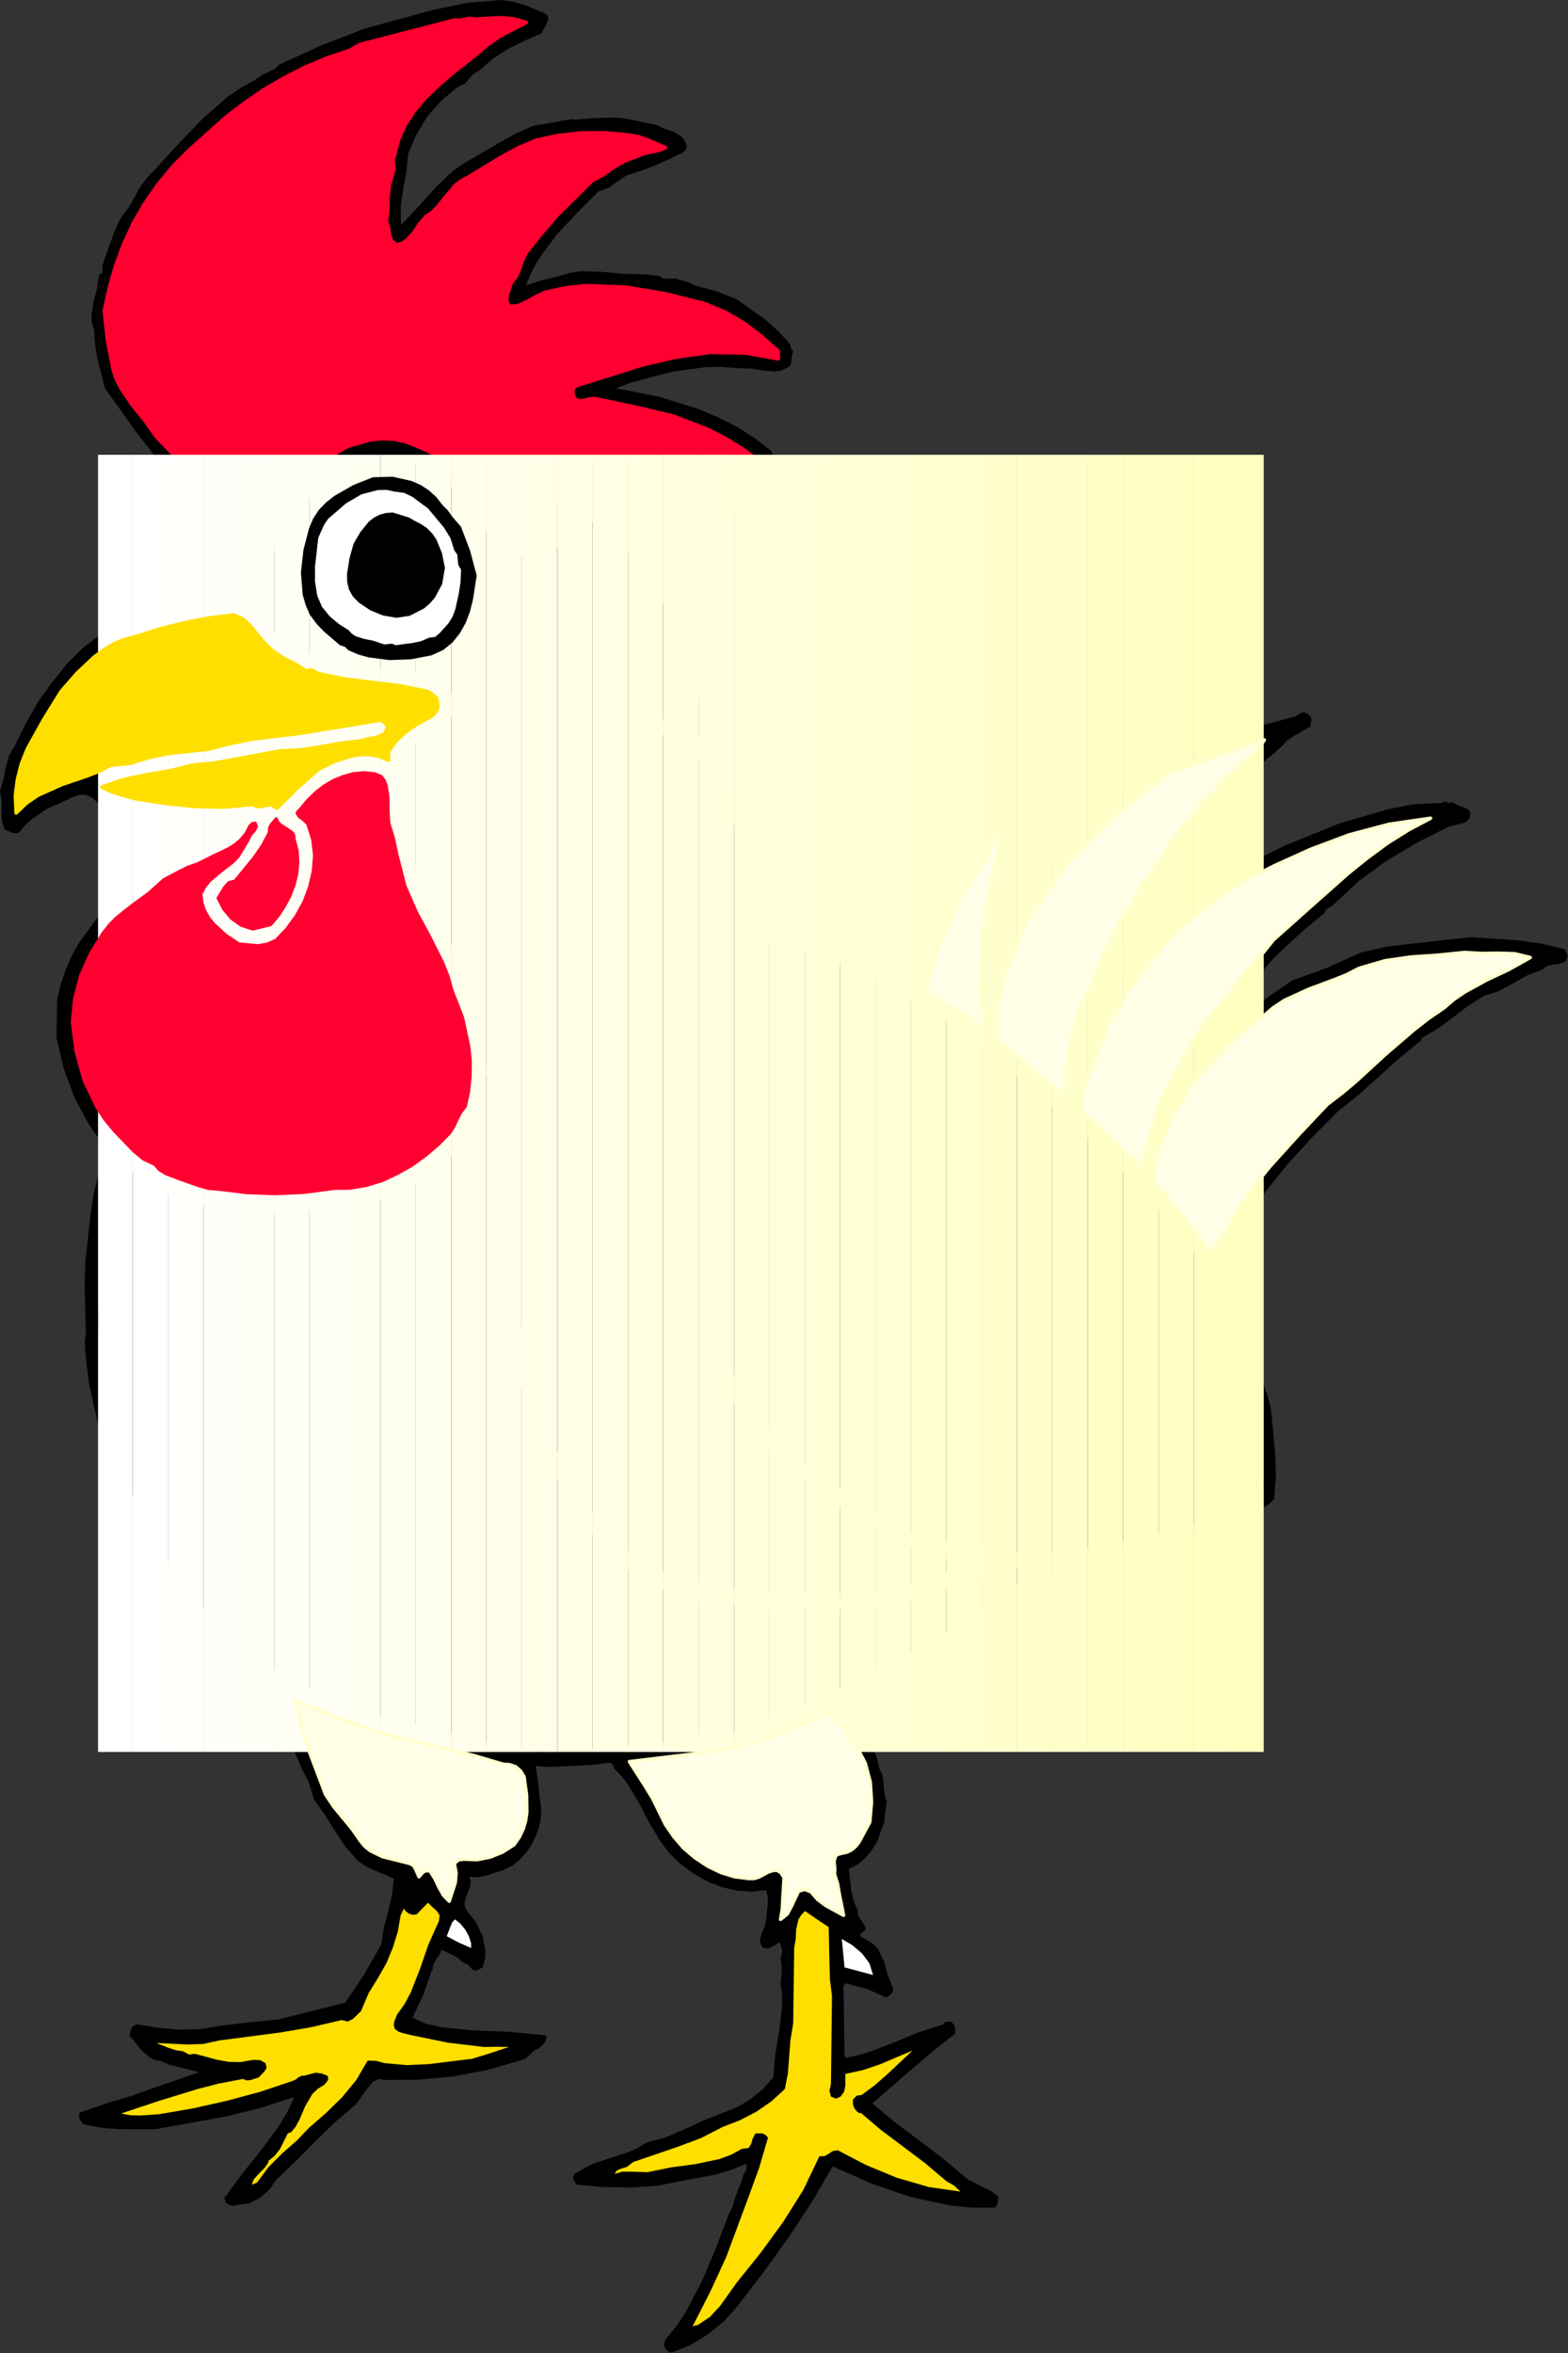
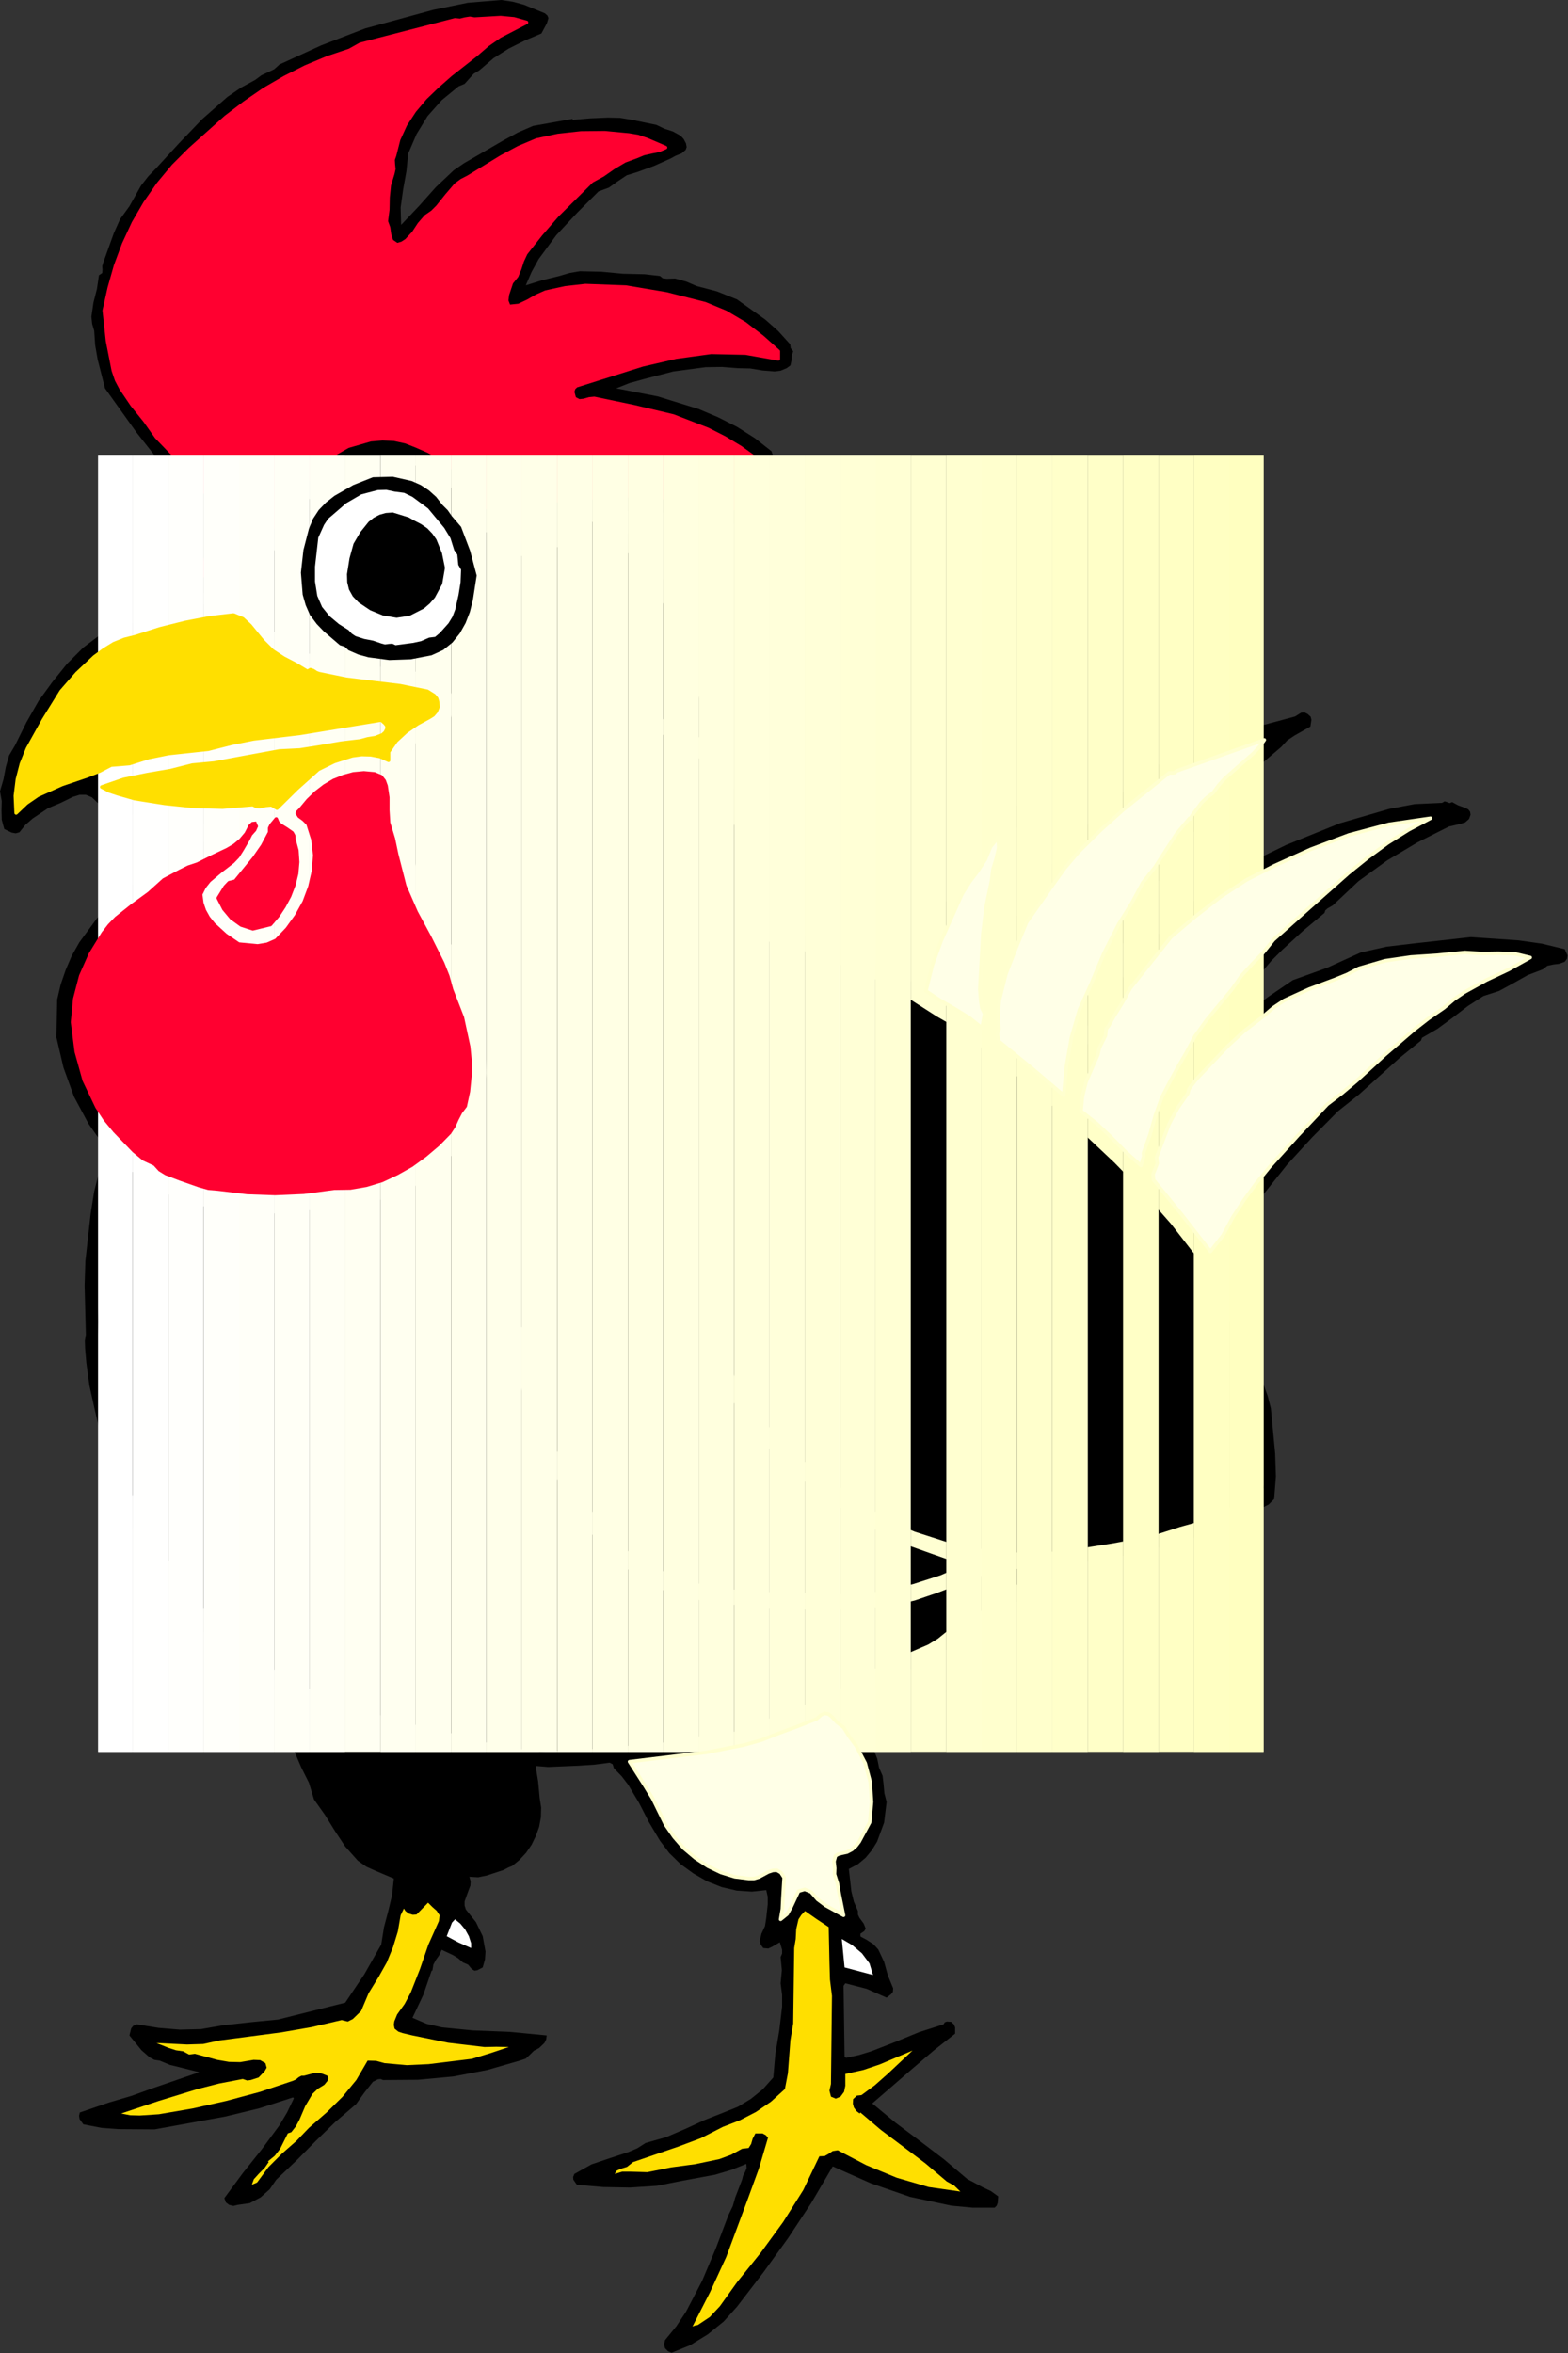
<svg xmlns="http://www.w3.org/2000/svg" xmlns:ns1="http://sodipodi.sourceforge.net/DTD/sodipodi-0.dtd" xmlns:ns2="http://www.inkscape.org/namespaces/inkscape" version="1.0" width="158.166mm" height="237.338mm" id="svg185" ns1:docname="ETOTL013.WMF">
  <rect width="100%" height="100%" fill="#333333" stroke="none" />
  <ns1:namedview pagecolor="#ffffff" bordercolor="#666666" borderopacity="1" objecttolerance="10" gridtolerance="10" guidetolerance="10" ns2:pageopacity="0" ns2:pageshadow="2" ns2:window-width="640" ns2:window-height="480" id="namedview187" />
  <defs id="defs9">
    <clipPath clipPathUnits="userSpaceOnUse" id="clipWmfPath1">
      <path d="M 0,0 L 597.696,0 L 597.696,896.928 L 0,896.928 z" id="path2" />
    </clipPath>
    <clipPath clipPathUnits="userSpaceOnUse" id="clipWmfPath2">
      <path d="M 37.439,173.377 V 667.775 H 481.729 V 173.377 Z" id="path5" />
    </clipPath>
    <pattern id="WMFhbasepattern" patternUnits="userSpaceOnUse" width="6" height="6" x="0" y="0" />
  </defs>
  <path style="fill:#000000;fill-rule:evenodd;fill-opacity:1;stroke:none;" clip-path="url(#clipWmfPath1)" d="  M 207.744,5.088   L 208.704,5.952   L 209.088,6.912   L 208.512,8.832   L 206.4,12.768   L 200.064,15.456   L 193.92,18.528   L 188.16,22.176   L 182.784,26.784   L 180.576,28.128   L 178.848,30.048   L 177.12,31.968   L 174.816,32.928   L 168.384,38.208   L 163.008,44.256   L 158.784,51.168   L 155.616,58.56   L 154.944,65.28   L 153.696,72.192   L 152.736,79.104   L 152.928,85.728   L 159.84,78.432   L 166.176,71.328   L 172.992,64.896   L 176.928,62.208   L 181.248,59.712   L 192,53.472   L 197.472,50.496   L 203.232,48   L 218.304,45.312   L 218.304,45.696   L 225.024,45.12   L 231.744,44.832   L 236.352,44.928   L 240.96,45.696   L 250.272,47.616   L 253.248,49.056   L 256.512,50.112   L 259.488,51.744   L 260.64,52.992   L 261.504,54.624   L 261.792,56.064   L 261.408,57.12   L 259.872,58.464   L 257.664,59.328   L 255.744,60.384   L 249.312,63.264   L 242.976,65.568   L 238.944,66.816   L 235.488,69.12   L 232.128,71.52   L 228.192,72.96   L 220.032,81.12   L 212.064,89.664   L 205.344,98.784   L 202.656,103.68   L 200.448,108.768   L 206.592,106.848   L 213.216,105.216   L 217.152,104.064   L 221.088,103.392   L 229.248,103.584   L 237.504,104.352   L 245.76,104.544   L 251.616,105.216   L 252.672,106.08   L 254.208,106.272   L 257.376,106.176   L 261.6,107.328   L 265.632,109.056   L 273.312,111.072   L 280.992,114.144   L 291.744,121.824   L 296.64,126.144   L 301.248,131.232   L 301.44,132.672   L 302.4,133.92   L 301.824,135.648   L 301.728,137.568   L 301.344,139.296   L 299.904,140.352   L 297.6,141.312   L 295.296,141.6   L 290.592,141.216   L 285.984,140.448   L 281.376,140.352   L 275.232,139.872   L 268.992,139.968   L 256.704,141.6   L 245.568,144.48   L 240,146.016   L 234.912,148.032   L 250.752,151.104   L 266.304,155.904   L 273.792,159.072   L 280.992,162.72   L 287.808,167.04   L 294.144,172.032   L 294.528,173.28   L 295.488,173.856   L 296.736,174.336   L 297.6,175.2   L 302.112,179.904   L 306.336,185.088   L 307.968,187.872   L 308.928,190.752   L 309.312,193.92   L 308.832,197.28   L 305.664,200.448   L 302.112,203.424   L 299.424,204.768   L 296.736,205.152   L 293.952,204.864   L 291.072,203.904   L 285.312,201.504   L 279.744,199.488   L 265.44,196.704   L 258.048,195.744   L 250.56,195.36   L 240.672,194.688   L 230.784,195.36   L 236.928,200.544   L 242.4,206.208   L 247.296,212.448   L 251.616,219.072   L 254.304,222.816   L 256.32,226.752   L 258.24,230.88   L 260.544,234.72   L 261.888,239.424   L 264,243.84   L 266.304,248.352   L 267.648,252.96   L 269.376,257.28   L 270.624,262.176   L 273.312,272.16   L 273.216,275.52   L 273.696,278.784   L 273.984,281.952   L 273.312,285.024   L 274.56,290.688   L 276.96,295.872   L 279.84,300.864   L 282.528,306.048   L 289.152,326.304   L 291.648,336.672   L 293.184,347.424   L 292.992,351.072   L 293.76,352.512   L 295.392,353.472   L 309.312,357.6   L 322.944,362.496   L 336.192,368.256   L 348.864,374.88   L 352.704,361.824   L 357.696,349.344   L 363.936,337.344   L 371.232,325.92   L 373.728,320.352   L 377.472,315.168   L 382.08,310.56   L 387.264,306.72   L 388.704,307.488   L 390.144,308.352   L 388.8,312.96   L 387.936,315.168   L 386.592,316.992   L 382.752,335.616   L 380.928,344.832   L 379.584,354.432   L 379.008,357.408   L 378.912,360.288   L 378.528,365.952   L 379.2,366.624   L 384.096,355.584   L 389.952,345.12   L 396.672,335.136   L 404.16,325.728   L 412.416,316.704   L 421.152,308.064   L 430.368,299.904   L 440.064,292.032   L 466.56,281.376   L 480.192,276.768   L 493.728,273.12   L 496.032,271.68   L 497.376,271.584   L 498.528,272.16   L 499.68,273.216   L 499.968,274.368   L 499.584,276.96   L 493.632,280.32   L 490.752,282.24   L 488.448,284.736   L 474.72,296.448   L 462.144,308.736   L 450.912,322.176   L 445.824,329.472   L 440.928,337.152   L 440.448,337.152   L 431.712,352.704   L 423.648,368.16   L 416.832,384.096   L 411.648,401.088   L 411.936,403.392   L 422.4,383.232   L 424.608,377.952   L 427.872,372.864   L 435.648,363.072   L 443.424,354.048   L 451.872,346.08   L 460.896,338.88   L 470.4,332.544   L 480.288,326.976   L 490.368,322.08   L 510.816,313.824   L 529.632,308.352   L 539.328,306.528   L 549.792,306.048   L 550.752,305.472   L 551.712,305.76   L 552.672,306.144   L 553.632,305.76   L 555.936,307.008   L 558.624,307.968   L 559.776,308.544   L 560.448,309.408   L 560.64,310.56   L 560.064,312.192   L 558.528,313.536   L 556.512,314.112   L 552.384,315.072   L 540.384,321.12   L 528.768,328.032   L 517.92,335.904   L 508.128,345.12   L 506.112,346.272   L 505.248,347.04   L 504.96,348   L 496.8,354.816   L 488.928,362.016   L 484.704,366.24   L 480.864,370.752   L 473.376,379.68   L 463.392,393.12   L 461.088,395.232   L 459.456,397.728   L 456.96,403.104   L 465.6,394.56   L 474.432,386.784   L 483.552,379.968   L 492.864,373.632   L 505.92,368.928   L 518.784,363.072   L 528.672,360.864   L 539.232,359.616   L 560.736,357.216   L 578.976,358.464   L 587.808,359.712   L 596.544,361.824   L 597.6,364.224   L 597.408,365.472   L 596.544,366.624   L 594.432,367.392   L 592.128,367.68   L 589.92,368.16   L 588.192,369.504   L 582.432,371.712   L 576.96,374.784   L 571.488,377.76   L 565.536,379.68   L 559.584,383.52   L 553.824,387.936   L 548.064,392.16   L 542.112,395.616   L 541.728,396.672   L 533.568,403.296   L 525.792,410.304   L 518.112,417.216   L 510.144,423.552   L 500.256,433.536   L 490.752,443.904   L 482.016,454.848   L 474.336,466.464   L 464.448,482.016   L 468.288,490.56   L 472.416,499.104   L 474.624,503.616   L 476.256,508.128   L 479.136,517.632   L 480,522.432   L 481.536,527.232   L 483.264,532.032   L 484.512,536.832   L 486.144,554.016   L 486.432,562.752   L 485.76,571.392   L 483.648,573.504   L 480.96,574.848   L 475.2,577.152   L 470.976,579.648   L 466.56,581.664   L 457.632,585.504   L 451.968,586.848   L 446.112,588   L 442.08,589.824   L 437.856,591.168   L 428.832,592.896   L 419.616,594.24   L 410.592,596.064   L 408.864,595.872   L 407.328,596.256   L 404.544,598.464   L 401.856,601.344   L 398.784,603.36   L 386.208,611.712   L 373.536,621.216   L 365.952,625.536   L 358.752,630.144   L 351.456,634.464   L 343.392,637.92   L 333.984,643.104   L 324.576,648.48   L 323.52,648.384   L 322.656,648.864   L 321.6,650.4   L 329.856,661.248   L 333.216,667.296   L 334.464,670.464   L 335.136,673.824   L 336.48,676.896   L 336.864,680.16   L 337.152,683.52   L 338.016,686.88   L 337.056,694.752   L 334.368,702.048   L 332.352,705.312   L 329.952,708.192   L 327.072,710.592   L 323.616,712.416   L 324.576,720.96   L 325.536,724.896   L 327.072,728.448   L 327.072,729.792   L 327.648,731.04   L 329.28,733.248   L 330.048,735.168   L 329.472,736.128   L 328.032,737.088   L 328.032,738.144   L 328.704,738.528   L 330.336,739.392   L 333.024,741.12   L 334.848,743.136   L 337.056,747.84   L 338.496,753.024   L 340.512,757.92   L 340.416,759.264   L 339.744,760.128   L 338.016,761.472   L 330.432,758.112   L 322.272,756   L 321.6,756.96   L 321.984,783.936   L 322.56,784.416   L 327.456,783.36   L 332.16,781.92   L 341.28,778.368   L 350.4,774.624   L 359.712,771.648   L 360.192,770.88   L 360.96,770.592   L 362.592,770.688   L 363.648,771.648   L 364.128,772.8   L 364.128,775.2   L 355.968,781.632   L 348.192,788.256   L 332.544,801.792   L 341.472,809.184   L 350.688,816.096   L 359.904,823.104   L 368.736,830.592   L 374.688,833.76   L 377.76,835.2   L 380.544,837.216   L 380.352,839.712   L 379.968,840.768   L 379.2,841.536   L 370.848,841.536   L 362.688,840.768   L 346.944,837.408   L 331.968,832.224   L 317.472,825.792   L 309.312,839.712   L 300.576,852.96   L 291.168,866.016   L 280.992,879.264   L 275.904,884.928   L 269.856,889.824   L 263.136,893.952   L 256.032,896.832   L 254.688,896.256   L 253.536,895.104   L 253.152,893.664   L 253.536,892.032   L 257.856,886.752   L 261.6,881.088   L 267.744,869.28   L 272.928,856.992   L 277.728,844.32   L 279.36,840.96   L 280.32,837.6   L 282.912,830.88   L 283.296,829.344   L 284.064,827.904   L 284.64,826.464   L 284.544,824.832   L 278.784,827.136   L 272.64,828.96   L 260.16,831.264   L 250.464,833.184   L 240.192,833.856   L 229.92,833.664   L 219.936,832.8   L 218.592,830.88   L 218.496,829.824   L 218.976,828.672   L 225.504,825.024   L 232.608,822.624   L 239.616,820.32   L 242.976,818.88   L 246.144,816.864   L 253.92,814.656   L 261.312,811.488   L 268.608,808.128   L 275.904,805.248   L 281.376,803.04   L 286.272,800.064   L 290.784,796.416   L 294.816,791.904   L 295.584,783.072   L 297.12,773.856   L 298.176,764.832   L 298.176,760.416   L 297.6,756   L 298.08,751.008   L 297.6,746.016   L 298.176,744.672   L 298.176,743.232   L 297.312,740.352   L 294.336,742.08   L 292.896,742.752   L 290.976,742.56   L 290.016,741.216   L 289.632,739.872   L 290.304,737.088   L 291.648,734.208   L 292.128,731.136   L 292.704,725.76   L 292.704,723.072   L 292.128,720.48   L 286.656,721.056   L 280.896,720.672   L 275.136,719.328   L 269.568,717.12   L 264.384,714.144   L 259.488,710.592   L 255.168,706.368   L 251.616,701.664   L 247.392,694.56   L 243.648,687.264   L 239.52,680.352   L 237.024,677.088   L 234.048,674.016   L 233.568,672.48   L 232.416,671.904   L 226.464,672.672   L 220.416,673.056   L 208.992,673.536   L 204.192,673.152   L 205.152,679.008   L 205.728,685.248   L 206.304,688.992   L 206.208,692.736   L 205.536,696.384   L 204.288,699.84   L 202.656,703.2   L 200.544,706.272   L 198.048,708.96   L 195.264,711.264   L 193.824,711.84   L 192,712.8   L 185.568,714.912   L 182.304,715.584   L 178.944,715.392   L 179.424,717.12   L 179.328,718.752   L 178.176,721.824   L 177.12,724.8   L 177.12,726.336   L 177.6,727.872   L 181.44,732.672   L 184.032,738.048   L 185.088,743.904   L 184.896,746.88   L 184.032,749.952   L 182.016,751.008   L 180.96,751.2   L 179.904,750.624   L 178.464,748.896   L 176.448,748.032   L 174.72,746.496   L 172.704,745.248   L 168.384,743.232   L 167.424,745.344   L 166.176,747.072   L 165.216,748.896   L 164.832,751.2   L 164.544,751.2   L 161.376,760.416   L 157.248,769.152   L 162.624,771.456   L 168.48,772.8   L 180.192,773.952   L 194.496,774.528   L 208.416,775.872   L 208.224,777.408   L 207.552,778.752   L 205.536,780.672   L 203.52,781.728   L 201.984,783.264   L 200.448,784.704   L 198.144,785.472   L 185.856,789.024   L 172.8,791.52   L 159.36,792.768   L 146.016,792.864   L 145.152,792.48   L 144.096,792.576   L 142.176,793.536   L 138.912,797.664   L 135.744,802.08   L 127.68,808.992   L 120.384,816.096   L 113.184,823.392   L 105.312,830.88   L 102.816,834.528   L 99.36,837.6   L 95.232,839.808   L 90.528,840.48   L 88.992,840.864   L 87.36,840.48   L 86.112,839.52   L 85.536,837.888   L 92.544,828.384   L 99.744,819.36   L 106.464,810.24   L 109.44,805.248   L 112.032,799.872   L 111.744,799.488   L 98.976,803.616   L 85.92,806.784   L 58.944,811.68   L 45.216,811.584   L 38.688,811.104   L 31.776,809.76   L 30.336,807.744   L 30.144,806.496   L 30.432,805.248   L 41.376,801.504   L 50.112,798.912   L 58.656,795.84   L 75.936,789.888   L 68.352,787.968   L 64.8,787.104   L 60.864,785.472   L 58.848,785.184   L 57.024,784.224   L 53.952,781.536   L 49.344,775.872   L 50.016,773.184   L 50.784,772.224   L 52.128,771.648   L 60.48,772.992   L 68.544,773.664   L 76.608,773.472   L 84.864,772.032   L 95.136,770.88   L 105.984,769.824   L 131.616,763.392   L 138.912,752.544   L 145.344,741.216   L 146.4,734.592   L 148.032,728.448   L 149.472,722.4   L 150.144,716.064   L 143.328,713.184   L 139.68,711.552   L 136.416,709.248   L 131.616,703.872   L 127.68,697.92   L 123.936,691.872   L 119.712,685.92   L 117.792,679.584   L 114.816,673.632   L 112.224,667.584   L 111.552,664.416   L 111.36,660.96   L 110.496,660   L 110.208,658.752   L 110.016,657.504   L 109.248,656.448   L 107.232,645.216   L 107.616,645.024   L 99.264,640.512   L 91.392,634.944   L 84,628.704   L 77.184,621.696   L 70.848,614.208   L 64.896,606.432   L 54.144,590.304   L 46.464,573.408   L 43.104,564.864   L 40.416,556.032   L 39.36,555.744   L 39.36,554.976   L 39.552,554.112   L 39.072,553.152   L 37.824,544.704   L 35.904,536.352   L 34.08,528.096   L 32.928,519.552   L 32.448,513.984   L 32.352,511.104   L 32.736,508.704   L 32.256,489.984   L 32.544,480.768   L 33.6,471.264   L 34.56,462.624   L 35.904,454.176   L 38.016,445.92   L 40.992,437.664   L 37.152,433.248   L 33.792,428.448   L 28.224,418.08   L 24.192,406.944   L 21.504,395.424   L 21.792,381.024   L 23.136,375.264   L 25.056,369.696   L 27.36,364.32   L 30.24,359.232   L 37.152,349.824   L 45.504,341.376   L 54.816,333.984   L 64.8,327.552   L 75.168,322.08   L 85.536,317.664   L 88.992,314.016   L 82.56,313.824   L 75.936,314.016   L 56.352,311.616   L 46.848,309.6   L 37.248,306.048   L 35.04,303.936   L 32.736,302.976   L 30.336,302.976   L 27.84,303.744   L 22.944,306.144   L 18.336,308.064   L 12.48,312   L 9.696,314.4   L 7.392,317.28   L 5.952,317.664   L 4.416,317.376   L 1.632,316.032   L 0.672,312.48   L 0.576,309.024   L 0.672,305.376   L 0,301.632   L 1.344,297.024   L 2.208,292.416   L 3.456,288   L 5.76,284.064   L 10.08,275.328   L 14.784,267.072   L 19.968,259.968   L 25.536,253.056   L 31.776,246.816   L 38.784,241.536   L 46.944,238.944   L 51.072,237.408   L 54.816,235.392   L 62.592,234.048   L 69.792,232.128   L 77.184,230.4   L 85.248,229.92   L 85.632,229.536   L 85.728,228.96   L 84.96,228.576   L 83.808,228.576   L 82.656,228.672   L 81.6,228.288   L 79.2,227.52   L 77.184,225.888   L 73.632,221.952   L 73.056,218.304   L 73.248,214.656   L 74.784,207.552   L 76.32,200.352   L 76.512,196.8   L 75.936,193.152   L 71.424,186.432   L 68.736,183.264   L 65.664,180.672   L 58.464,172.992   L 52.032,164.832   L 40.032,148.032   L 37.248,137.088   L 36.288,131.616   L 35.904,126.048   L 35.136,123.456   L 34.848,120.768   L 35.616,115.392   L 36.96,110.112   L 37.728,104.928   L 38.976,104.064   L 39.072,102.816   L 38.976,101.472   L 39.36,100.128   L 43.392,88.896   L 45.792,83.52   L 49.344,78.624   L 53.76,70.752   L 56.544,67.2   L 59.616,64.032   L 68.16,54.72   L 77.088,45.408   L 86.688,36.96   L 91.872,33.408   L 97.344,30.432   L 99.648,28.704   L 102.144,27.552   L 104.544,26.4   L 106.56,24.576   L 122.496,17.28   L 139.2,10.848   L 165.216,3.744   L 178.368,1.056   L 191.136,0   L 195.552,0.672   L 199.776,1.824   L 207.744,5.088  z " id="path11" />
  <path style="fill:#ff0030;fill-rule:evenodd;fill-opacity:1;stroke:#ff0030;stroke-width:1.344px;stroke-linecap:round;stroke-linejoin:round;stroke-miterlimit:4;stroke-dasharray:none;stroke-opacity:1;" clip-path="url(#clipWmfPath1)" d="  M 200.736,8.544   L 190.56,13.824   L 185.856,17.088   L 181.536,20.832   L 171.744,28.512   L 166.848,32.832   L 162.144,37.344   L 158.016,42.24   L 154.56,47.52   L 151.968,53.184   L 150.432,59.232   L 149.856,60.864   L 149.952,62.592   L 150.144,64.416   L 149.76,66.144   L 148.416,70.56   L 147.936,75.264   L 147.84,79.872   L 147.264,84.384   L 148.128,86.784   L 148.512,89.472   L 149.28,91.872   L 151.392,93.312   L 153.312,92.736   L 154.944,91.68   L 157.632,88.8   L 159.84,85.44   L 162.336,82.56   L 164.832,80.832   L 166.848,78.816   L 170.304,74.496   L 173.76,70.464   L 175.968,68.832   L 178.56,67.488   L 191.136,59.808   L 197.76,56.256   L 204.576,53.376   L 212.736,51.648   L 221.472,50.688   L 230.592,50.592   L 239.712,51.456   L 243.168,52.032   L 246.816,53.28   L 253.728,56.256   L 251.232,57.312   L 248.352,57.888   L 245.376,58.56   L 242.592,59.712   L 238.176,61.344   L 233.952,63.84   L 229.824,66.72   L 225.6,69.024   L 212.352,82.176   L 206.208,89.28   L 200.448,96.576   L 199.104,99.456   L 198.144,102.432   L 196.992,105.216   L 194.976,107.712   L 193.44,112.32   L 193.152,114.624   L 194.016,116.832   L 197.76,116.448   L 201.216,114.816   L 204.576,112.896   L 208.032,111.36   L 215.52,109.728   L 223.2,108.864   L 238.656,109.44   L 254.016,112.032   L 268.8,115.776   L 276.672,119.04   L 283.968,123.36   L 290.592,128.448   L 296.736,133.92   L 296.736,136.8   L 284.256,134.592   L 271.104,134.304   L 257.76,136.128   L 244.896,139.104   L 219.648,147.072   L 218.688,148.032   L 218.304,149.376   L 218.976,151.872   L 220.8,152.832   L 222.624,152.64   L 224.64,152.064   L 226.56,151.872   L 241.728,155.04   L 256.704,158.592   L 269.856,163.68   L 276.288,166.944   L 282.336,170.592   L 288.192,174.816   L 293.664,179.616   L 298.656,184.992   L 303.072,190.848   L 303.648,193.632   L 303.744,195.072   L 303.072,196.32   L 300.768,196.896   L 299.136,198.336   L 297.504,199.488   L 295.104,199.2   L 286.464,195.456   L 281.856,194.016   L 276.864,193.536   L 274.944,192.672   L 272.736,192.384   L 268.512,191.52   L 249.504,189.312   L 240,188.928   L 230.4,189.6   L 221.184,189.888   L 211.872,190.848   L 209.664,189.6   L 208.416,189.216   L 207.072,189.6   L 205.152,190.464   L 204.288,191.136   L 203.904,192.192   L 205.824,196.512   L 207.456,198.144   L 209.664,199.2   L 209.664,201.12   L 209.088,201.696   L 208.992,202.464   L 208.704,204   L 207.072,205.92   L 205.152,206.592   L 200.928,206.592   L 198.912,206.112   L 197.088,205.248   L 193.92,202.56   L 191.136,199.488   L 188.16,196.704   L 182.4,188.832   L 175.584,181.152   L 171.84,177.696   L 167.712,174.624   L 163.392,172.032   L 158.784,170.016   L 154.656,168.384   L 150.24,167.424   L 145.824,167.232   L 141.312,167.616   L 132.672,170.112   L 124.8,174.624   L 113.76,186.816   L 108.768,193.248   L 104.736,200.16   L 100.224,207.168   L 95.424,214.56   L 92.64,217.92   L 89.568,220.608   L 85.92,222.624   L 81.6,223.488   L 79.392,221.664   L 77.76,219.072   L 78.24,213.024   L 79.872,207.552   L 81.6,202.176   L 82.272,196.32   L 80.928,192.48   L 76.608,185.184   L 71.328,178.752   L 59.616,166.56   L 55.2,160.32   L 50.4,154.368   L 46.176,148.128   L 44.448,144.864   L 43.2,141.216   L 40.992,129.984   L 39.744,118.368   L 41.664,109.728   L 44.064,101.28   L 47.136,93.024   L 50.88,84.96   L 55.296,77.376   L 60.384,70.08   L 66.048,63.264   L 72.384,56.928   L 86.112,44.64   L 93.312,39.168   L 100.704,34.08   L 108.48,29.568   L 116.448,25.536   L 124.704,22.08   L 133.248,19.2   L 137.376,16.896   L 173.472,7.584   L 175.392,7.776   L 177.312,7.296   L 179.136,7.008   L 180.864,7.296   L 190.848,6.72   L 195.936,7.2   L 200.736,8.544  z " id="path13" />
  <path style="fill:#ffffff;fill-rule:evenodd;fill-opacity:1;stroke:none;" clip-path="url(#clipWmfPath2)" d="  M 37.152,173.088   L 50.592,173.088   L 50.592,668.16   L 37.152,668.16  z " id="path15" />
  <path style="fill:#fffffe;fill-rule:evenodd;fill-opacity:1;stroke:none;" clip-path="url(#clipWmfPath2)" d="  M 50.592,173.088   L 64.128,173.088   L 64.128,668.16   L 50.592,668.16  z " id="path17" />
  <path style="fill:#fffffc;fill-rule:evenodd;fill-opacity:1;stroke:none;" clip-path="url(#clipWmfPath2)" d="  M 64.128,173.088   L 77.568,173.088   L 77.568,668.16   L 64.128,668.16  z " id="path19" />
  <path style="fill:#fffffa;fill-rule:evenodd;fill-opacity:1;stroke:none;" clip-path="url(#clipWmfPath2)" d="  M 77.568,173.088   L 91.104,173.088   L 91.104,668.16   L 77.568,668.16  z " id="path21" />
  <path style="fill:#fffff8;fill-rule:evenodd;fill-opacity:1;stroke:none;" clip-path="url(#clipWmfPath2)" d="  M 91.104,173.088   L 104.544,173.088   L 104.544,668.16   L 91.104,668.16  z " id="path23" />
  <path style="fill:#fffff6;fill-rule:evenodd;fill-opacity:1;stroke:none;" clip-path="url(#clipWmfPath2)" d="  M 104.544,173.088   L 118.08,173.088   L 118.08,668.16   L 104.544,668.16  z " id="path25" />
  <path style="fill:#fffff4;fill-rule:evenodd;fill-opacity:1;stroke:none;" clip-path="url(#clipWmfPath2)" d="  M 118.08,173.088   L 131.52,173.088   L 131.52,668.16   L 118.08,668.16  z " id="path27" />
-   <path style="fill:#fffff2;fill-rule:evenodd;fill-opacity:1;stroke:none;" clip-path="url(#clipWmfPath2)" d="  M 131.52,173.088   L 145.056,173.088   L 145.056,668.16   L 131.52,668.16  z " id="path29" />
  <path style="fill:#fffff0;fill-rule:evenodd;fill-opacity:1;stroke:none;" clip-path="url(#clipWmfPath2)" d="  M 145.056,173.088   L 158.496,173.088   L 158.496,668.16   L 145.056,668.16  z " id="path31" />
  <path style="fill:#ffffee;fill-rule:evenodd;fill-opacity:1;stroke:none;" clip-path="url(#clipWmfPath2)" d="  M 158.496,173.088   L 172.032,173.088   L 172.032,668.16   L 158.496,668.16  z " id="path33" />
  <path style="fill:#ffffec;fill-rule:evenodd;fill-opacity:1;stroke:none;" clip-path="url(#clipWmfPath2)" d="  M 172.032,173.088   L 185.472,173.088   L 185.472,668.16   L 172.032,668.16  z " id="path35" />
  <path style="fill:#ffffea;fill-rule:evenodd;fill-opacity:1;stroke:none;" clip-path="url(#clipWmfPath2)" d="  M 185.472,173.088   L 198.912,173.088   L 198.912,668.16   L 185.472,668.16  z " id="path37" />
  <path style="fill:#ffffe8;fill-rule:evenodd;fill-opacity:1;stroke:none;" clip-path="url(#clipWmfPath2)" d="  M 198.912,173.088   L 212.448,173.088   L 212.448,668.16   L 198.912,668.16  z " id="path39" />
  <path style="fill:#ffffe6;fill-rule:evenodd;fill-opacity:1;stroke:none;" clip-path="url(#clipWmfPath2)" d="  M 212.448,173.088   L 225.888,173.088   L 225.888,668.16   L 212.448,668.16  z " id="path41" />
  <path style="fill:#ffffe4;fill-rule:evenodd;fill-opacity:1;stroke:none;" clip-path="url(#clipWmfPath2)" d="  M 225.888,173.088   L 239.424,173.088   L 239.424,668.16   L 225.888,668.16  z " id="path43" />
  <path style="fill:#ffffe2;fill-rule:evenodd;fill-opacity:1;stroke:none;" clip-path="url(#clipWmfPath2)" d="  M 239.424,173.088   L 252.864,173.088   L 252.864,668.16   L 239.424,668.16  z " id="path45" />
  <path style="fill:#ffffe0;fill-rule:evenodd;fill-opacity:1;stroke:none;" clip-path="url(#clipWmfPath2)" d="  M 252.864,173.088   L 266.4,173.088   L 266.4,668.16   L 252.864,668.16  z " id="path47" />
  <path style="fill:#ffffde;fill-rule:evenodd;fill-opacity:1;stroke:none;" clip-path="url(#clipWmfPath2)" d="  M 266.4,173.088   L 279.84,173.088   L 279.84,668.16   L 266.4,668.16  z " id="path49" />
  <path style="fill:#ffffdc;fill-rule:evenodd;fill-opacity:1;stroke:none;" clip-path="url(#clipWmfPath2)" d="  M 279.84,173.088   L 293.376,173.088   L 293.376,668.16   L 279.84,668.16  z " id="path51" />
  <path style="fill:#ffffda;fill-rule:evenodd;fill-opacity:1;stroke:none;" clip-path="url(#clipWmfPath2)" d="  M 293.376,173.088   L 306.816,173.088   L 306.816,668.16   L 293.376,668.16  z " id="path53" />
  <path style="fill:#ffffd8;fill-rule:evenodd;fill-opacity:1;stroke:none;" clip-path="url(#clipWmfPath2)" d="  M 306.816,173.088   L 320.352,173.088   L 320.352,668.16   L 306.816,668.16  z " id="path55" />
  <path style="fill:#ffffd6;fill-rule:evenodd;fill-opacity:1;stroke:none;" clip-path="url(#clipWmfPath2)" d="  M 320.352,173.088   L 333.792,173.088   L 333.792,668.16   L 320.352,668.16  z " id="path57" />
  <path style="fill:#ffffd4;fill-rule:evenodd;fill-opacity:1;stroke:none;" clip-path="url(#clipWmfPath2)" d="  M 333.792,173.088   L 347.232,173.088   L 347.232,668.16   L 333.792,668.16  z " id="path59" />
  <path style="fill:#ffffd2;fill-rule:evenodd;fill-opacity:1;stroke:none;" clip-path="url(#clipWmfPath2)" d="  M 347.232,173.088   L 360.768,173.088   L 360.768,668.16   L 347.232,668.16  z " id="path61" />
  <path style="fill:#ffffd0;fill-rule:evenodd;fill-opacity:1;stroke:none;" clip-path="url(#clipWmfPath2)" d="  M 360.768,173.088   L 374.208,173.088   L 374.208,668.16   L 360.768,668.16  z " id="path63" />
  <path style="fill:#ffffce;fill-rule:evenodd;fill-opacity:1;stroke:none;" clip-path="url(#clipWmfPath2)" d="  M 374.208,173.088   L 387.744,173.088   L 387.744,668.16   L 374.208,668.16  z " id="path65" />
  <path style="fill:#ffffcc;fill-rule:evenodd;fill-opacity:1;stroke:none;" clip-path="url(#clipWmfPath2)" d="  M 387.744,173.088   L 401.184,173.088   L 401.184,668.16   L 387.744,668.16  z " id="path67" />
  <path style="fill:#ffffca;fill-rule:evenodd;fill-opacity:1;stroke:none;" clip-path="url(#clipWmfPath2)" d="  M 401.184,173.088   L 414.72,173.088   L 414.72,668.16   L 401.184,668.16  z " id="path69" />
  <path style="fill:#ffffc8;fill-rule:evenodd;fill-opacity:1;stroke:none;" clip-path="url(#clipWmfPath2)" d="  M 414.72,173.088   L 428.16,173.088   L 428.16,668.16   L 414.72,668.16  z " id="path71" />
  <path style="fill:#ffffc6;fill-rule:evenodd;fill-opacity:1;stroke:none;" clip-path="url(#clipWmfPath2)" d="  M 428.16,173.088   L 441.696,173.088   L 441.696,668.16   L 428.16,668.16  z " id="path73" />
  <path style="fill:#ffffc4;fill-rule:evenodd;fill-opacity:1;stroke:none;" clip-path="url(#clipWmfPath2)" d="  M 441.696,173.088   L 455.136,173.088   L 455.136,668.16   L 441.696,668.16  z " id="path75" />
  <path style="fill:#ffffc2;fill-rule:evenodd;fill-opacity:1;stroke:none;" clip-path="url(#clipWmfPath2)" d="  M 455.136,173.088   L 468.672,173.088   L 468.672,668.16   L 455.136,668.16  z " id="path77" />
  <path style="fill:#ffffc0;fill-rule:evenodd;fill-opacity:1;stroke:none;" clip-path="url(#clipWmfPath2)" d="  M 468.672,173.088   L 482.112,173.088   L 482.112,668.16   L 468.672,668.16  z " id="path79" />
  <path style="fill:#000000;fill-rule:evenodd;fill-opacity:1;stroke:none;" clip-path="url(#clipWmfPath2)" d="  M 168.672,183.552   L 171.072,185.088   L 172.32,186.144   L 173.184,187.392   L 180.288,196.608   L 184.032,201.408   L 188.16,205.824   L 192.672,209.472   L 197.568,211.776   L 203.136,212.544   L 209.376,211.104   L 212.64,208.416   L 213.888,206.496   L 214.176,204.288   L 215.232,203.424   L 215.616,202.08   L 215.328,199.2   L 214.752,198.624   L 214.848,197.856   L 215.136,196.704   L 218.688,195.936   L 222.432,195.648   L 224.736,198.24   L 227.52,200.064   L 230.496,201.792   L 232.992,204   L 237.408,208.8   L 242.016,213.504   L 246.048,218.496   L 248.928,224.16   L 252.48,229.248   L 255.36,234.72   L 259.584,245.952   L 261.12,247.488   L 261.888,249.504   L 262.368,251.808   L 263.136,253.92   L 267.072,267.744   L 268.224,275.04   L 268.8,282.432   L 259.296,276.672   L 254.208,274.368   L 248.928,273.504   L 248.16,275.904   L 248.448,278.592   L 248.928,279.264   L 249.504,279.072   L 250.272,278.88   L 250.944,279.264   L 258.144,282.528   L 264.864,287.424   L 267.84,290.496   L 270.24,293.856   L 272.256,297.6   L 273.6,301.632   L 276.192,306.048   L 278.208,310.464   L 282.048,319.488   L 283.2,326.016   L 285.504,332.352   L 285.792,337.536   L 287.04,342.24   L 287.904,346.944   L 287.328,351.552   L 284.544,351.168   L 283.296,351.264   L 282.336,352.224   L 281.952,353.376   L 282.144,354.528   L 283.2,356.736   L 285.888,357.504   L 288.576,357.696   L 291.264,358.08   L 293.76,359.232   L 294.432,358.848   L 304.512,361.824   L 314.304,365.376   L 333.504,373.248   L 341.568,377.472   L 349.344,382.464   L 357.12,387.456   L 364.8,391.872   L 389.28,411.552   L 401.472,421.824   L 413.28,432.288   L 424.896,443.232   L 435.936,454.56   L 446.4,466.464   L 456,478.848   L 463.968,492.864   L 470.4,507.456   L 475.584,522.528   L 479.712,538.08   L 480.768,545.376   L 481.152,552.768   L 481.632,567.264   L 480.192,569.568   L 477.888,571.008   L 472.416,572.736   L 466.368,575.808   L 460.512,579.072   L 449.856,582.048   L 439.104,585.504   L 424.32,588.288   L 409.632,590.592   L 407.328,589.632   L 405.024,590.208   L 402.816,591.264   L 400.416,591.552   L 391.2,591.936   L 382.464,591.552   L 365.472,589.248   L 348.768,583.872   L 340.608,580.416   L 333.216,575.904   L 323.136,569.184   L 312.96,562.08   L 303.072,554.208   L 298.464,549.792   L 294.144,545.088   L 288.864,538.752   L 283.872,531.84   L 279.936,524.448   L 278.592,520.512   L 277.728,516.288   L 277.056,515.52   L 276,515.136   L 274.944,515.136   L 273.984,515.616   L 273.984,520.8   L 274.944,525.888   L 280.416,535.872   L 287.04,545.088   L 294.528,553.632   L 302.88,561.504   L 311.808,568.8   L 321.216,575.424   L 331.008,581.568   L 340.8,587.136   L 354.816,592.128   L 361.632,594.528   L 368.736,596.064   L 358.56,600.48   L 348.096,603.84   L 337.248,606.336   L 325.728,607.872   L 301.824,607.104   L 290.304,606.816   L 279.072,605.856   L 268.128,604.128   L 257.568,601.056   L 247.296,596.352   L 242.208,593.28   L 237.216,589.632   L 235.968,587.328   L 234.336,585.312   L 230.592,581.664   L 227.04,578.016   L 225.696,576   L 224.736,573.6   L 221.472,568.512   L 218.496,563.232   L 212.16,552.864   L 206.784,536.16   L 204,525.6   L 202.944,520.32   L 202.56,515.136   L 201.696,513.888   L 201.312,512.352   L 201.504,508.896   L 201.504,507.456   L 200.928,506.304   L 199.776,505.824   L 197.76,506.016   L 196.8,508.224   L 196.32,510.432   L 196.608,515.136   L 197.472,520.032   L 197.76,524.736   L 199.488,532.704   L 201.792,540.384   L 207.84,555.168   L 215.328,569.376   L 223.776,583.2   L 226.944,585.984   L 229.536,589.152   L 232.032,592.32   L 234.912,595.392   L 244.224,601.248   L 253.728,606.624   L 257.376,607.104   L 260.832,608.448   L 262.08,608.352   L 263.232,608.736   L 265.632,609.792   L 283.968,612.288   L 302.688,613.536   L 321.312,613.536   L 339.648,612.288   L 348.768,610.08   L 357.504,607.104   L 374.784,600.48   L 376.032,598.656   L 377.568,597.696   L 381.216,597.504   L 385.248,598.176   L 387.264,598.176   L 389.184,597.6   L 396.864,597.888   L 388.032,603.84   L 379.296,610.368   L 370.368,616.608   L 365.76,619.488   L 360.96,621.888   L 357.504,624.672   L 353.856,626.88   L 346.08,630.24   L 338.208,633.408   L 334.464,635.424   L 330.912,637.92   L 318.432,644.544   L 305.568,650.4   L 279.36,660.288   L 267.552,661.728   L 261.696,662.592   L 255.744,663.936   L 230.784,666.336   L 218.592,667.296   L 205.728,667.68   L 200.256,666.816   L 194.784,666.72   L 189.504,666.048   L 187.008,665.184   L 184.416,663.552   L 154.368,656.544   L 139.776,652.32   L 125.76,647.52   L 122.496,645.216   L 118.464,644.064   L 108.96,639.264   L 100.032,633.504   L 91.584,626.88   L 83.616,619.488   L 76.32,611.52   L 69.504,602.976   L 63.456,594.048   L 57.984,584.832   L 55.968,581.76   L 54.528,578.304   L 53.184,574.848   L 51.264,571.68   L 47.712,562.848   L 45.888,558.432   L 44.544,553.824   L 43.584,545.952   L 41.664,538.272   L 39.84,530.784   L 38.784,523.104   L 38.784,520.416   L 37.728,517.92   L 37.44,503.712   L 37.728,489.504   L 37.632,485.376   L 38.112,481.152   L 38.016,477.216   L 38.4,472.992   L 38.88,468.672   L 38.784,464.448   L 39.744,460.032   L 40.032,455.52   L 42.24,448.704   L 43.392,445.344   L 44.16,441.792   L 52.032,447.84   L 60.192,453.408   L 69.12,457.728   L 73.824,459.168   L 78.816,460.032   L 87.648,461.568   L 96.48,462.432   L 105.312,462.528   L 114.048,461.664   L 126.336,460.512   L 138.24,458.976   L 149.568,456.192   L 154.944,453.984   L 160.032,451.104   L 162.624,449.76   L 164.832,448.128   L 168.672,444.192   L 172.416,440.256   L 176.928,436.992   L 179.904,432   L 182.016,426.432   L 184.992,415.488   L 185.472,409.056   L 185.28,402.24   L 184.416,395.424   L 182.784,388.992   L 182.112,384.192   L 178.848,377.472   L 176.352,370.56   L 173.952,363.744   L 170.592,357.216   L 164.352,344.352   L 158.784,331.392   L 155.232,314.784   L 153.888,306.432   L 153.6,297.792   L 153.216,296.16   L 152.448,294.624   L 151.968,292.992   L 152.736,291.36   L 154.464,289.056   L 155.04,287.808   L 155.232,286.272   L 158.784,283.008   L 162.72,280.608   L 166.944,278.496   L 170.976,275.616   L 172.032,273.312   L 172.512,270.72   L 172.512,265.536   L 171.36,262.464   L 169.44,260.16   L 167.136,258.624   L 164.352,257.472   L 158.4,256.032   L 152.928,254.304   L 148.992,254.688   L 144.768,254.112   L 136.704,252.96   L 130.944,252.576   L 125.184,251.52   L 119.52,249.888   L 114.144,247.488   L 109.056,244.416   L 104.448,240.768   L 100.32,236.352   L 96.672,231.264   L 93.696,229.728   L 91.2,228   L 91.008,227.52   L 90.528,227.136   L 94.08,224.832   L 96.96,221.952   L 101.472,215.424   L 105.312,208.512   L 109.728,202.08   L 113.472,196.224   L 117.696,190.56   L 126.816,180.288   L 132,177.12   L 137.472,174.624   L 143.328,173.376   L 149.472,173.952   L 159.552,177.888   L 164.448,180.288   L 168.672,183.552  z " id="path81" />
  <path style="fill:#ffffff;fill-rule:evenodd;fill-opacity:1;stroke:none;" clip-path="url(#clipWmfPath2)" d="  M 37.152,173.088   L 50.592,173.088   L 50.592,668.16   L 37.152,668.16  z " id="path83" />
  <path style="fill:#fffffe;fill-rule:evenodd;fill-opacity:1;stroke:none;" clip-path="url(#clipWmfPath2)" d="  M 50.592,173.088   L 64.128,173.088   L 64.128,668.16   L 50.592,668.16  z " id="path85" />
  <path style="fill:#fffffc;fill-rule:evenodd;fill-opacity:1;stroke:none;" clip-path="url(#clipWmfPath2)" d="  M 64.128,173.088   L 77.568,173.088   L 77.568,668.16   L 64.128,668.16  z " id="path87" />
  <path style="fill:#fffffa;fill-rule:evenodd;fill-opacity:1;stroke:none;" clip-path="url(#clipWmfPath2)" d="  M 77.568,173.088   L 91.104,173.088   L 91.104,668.16   L 77.568,668.16  z " id="path89" />
  <path style="fill:#fffff8;fill-rule:evenodd;fill-opacity:1;stroke:none;" clip-path="url(#clipWmfPath2)" d="  M 91.104,173.088   L 104.544,173.088   L 104.544,668.16   L 91.104,668.16  z " id="path91" />
  <path style="fill:#fffff6;fill-rule:evenodd;fill-opacity:1;stroke:none;" clip-path="url(#clipWmfPath2)" d="  M 104.544,173.088   L 118.08,173.088   L 118.08,668.16   L 104.544,668.16  z " id="path93" />
  <path style="fill:#fffff4;fill-rule:evenodd;fill-opacity:1;stroke:none;" clip-path="url(#clipWmfPath2)" d="  M 118.08,173.088   L 131.52,173.088   L 131.52,668.16   L 118.08,668.16  z " id="path95" />
  <path style="fill:#fffff2;fill-rule:evenodd;fill-opacity:1;stroke:none;" clip-path="url(#clipWmfPath2)" d="  M 131.52,173.088   L 145.056,173.088   L 145.056,668.16   L 131.52,668.16  z " id="path97" />
  <path style="fill:#fffff0;fill-rule:evenodd;fill-opacity:1;stroke:none;" clip-path="url(#clipWmfPath2)" d="  M 145.056,173.088   L 158.496,173.088   L 158.496,668.16   L 145.056,668.16  z " id="path99" />
  <path style="fill:#ffffee;fill-rule:evenodd;fill-opacity:1;stroke:none;" clip-path="url(#clipWmfPath2)" d="  M 158.496,173.088   L 172.032,173.088   L 172.032,668.16   L 158.496,668.16  z " id="path101" />
  <path style="fill:#ffffec;fill-rule:evenodd;fill-opacity:1;stroke:none;" clip-path="url(#clipWmfPath2)" d="  M 172.032,173.088   L 185.472,173.088   L 185.472,668.16   L 172.032,668.16  z " id="path103" />
  <path style="fill:#ffffea;fill-rule:evenodd;fill-opacity:1;stroke:none;" clip-path="url(#clipWmfPath2)" d="  M 185.472,173.088   L 198.912,173.088   L 198.912,668.16   L 185.472,668.16  z " id="path105" />
  <path style="fill:#ffffe8;fill-rule:evenodd;fill-opacity:1;stroke:none;" clip-path="url(#clipWmfPath2)" d="  M 198.912,173.088   L 212.448,173.088   L 212.448,668.16   L 198.912,668.16  z " id="path107" />
  <path style="fill:#ffffe6;fill-rule:evenodd;fill-opacity:1;stroke:none;" clip-path="url(#clipWmfPath2)" d="  M 212.448,173.088   L 225.888,173.088   L 225.888,668.16   L 212.448,668.16  z " id="path109" />
  <path style="fill:#ffffe4;fill-rule:evenodd;fill-opacity:1;stroke:none;" clip-path="url(#clipWmfPath2)" d="  M 225.888,173.088   L 239.424,173.088   L 239.424,668.16   L 225.888,668.16  z " id="path111" />
  <path style="fill:#ffffe2;fill-rule:evenodd;fill-opacity:1;stroke:none;" clip-path="url(#clipWmfPath2)" d="  M 239.424,173.088   L 252.864,173.088   L 252.864,668.16   L 239.424,668.16  z " id="path113" />
  <path style="fill:#ffffe0;fill-rule:evenodd;fill-opacity:1;stroke:none;" clip-path="url(#clipWmfPath2)" d="  M 252.864,173.088   L 266.4,173.088   L 266.4,668.16   L 252.864,668.16  z " id="path115" />
  <path style="fill:#ffffde;fill-rule:evenodd;fill-opacity:1;stroke:none;" clip-path="url(#clipWmfPath2)" d="  M 266.4,173.088   L 279.84,173.088   L 279.84,668.16   L 266.4,668.16  z " id="path117" />
  <path style="fill:#ffffdc;fill-rule:evenodd;fill-opacity:1;stroke:none;" clip-path="url(#clipWmfPath2)" d="  M 279.84,173.088   L 293.376,173.088   L 293.376,668.16   L 279.84,668.16  z " id="path119" />
  <path style="fill:#ffffda;fill-rule:evenodd;fill-opacity:1;stroke:none;" clip-path="url(#clipWmfPath2)" d="  M 293.376,173.088   L 306.816,173.088   L 306.816,668.16   L 293.376,668.16  z " id="path121" />
  <path style="fill:#ffffd8;fill-rule:evenodd;fill-opacity:1;stroke:none;" clip-path="url(#clipWmfPath2)" d="  M 306.816,173.088   L 320.352,173.088   L 320.352,668.16   L 306.816,668.16  z " id="path123" />
  <path style="fill:#ffffd6;fill-rule:evenodd;fill-opacity:1;stroke:none;" clip-path="url(#clipWmfPath2)" d="  M 320.352,173.088   L 333.792,173.088   L 333.792,668.16   L 320.352,668.16  z " id="path125" />
  <path style="fill:#ffffd4;fill-rule:evenodd;fill-opacity:1;stroke:none;" clip-path="url(#clipWmfPath2)" d="  M 333.792,173.088   L 347.232,173.088   L 347.232,668.16   L 333.792,668.16  z " id="path127" />
-   <path style="fill:#ffffd2;fill-rule:evenodd;fill-opacity:1;stroke:none;" clip-path="url(#clipWmfPath2)" d="  M 347.232,173.088   L 360.768,173.088   L 360.768,668.16   L 347.232,668.16  z " id="path129" />
  <path style="fill:#ffffd0;fill-rule:evenodd;fill-opacity:1;stroke:none;" clip-path="url(#clipWmfPath2)" d="  M 360.768,173.088   L 374.208,173.088   L 374.208,668.16   L 360.768,668.16  z " id="path131" />
  <path style="fill:#ffffce;fill-rule:evenodd;fill-opacity:1;stroke:none;" clip-path="url(#clipWmfPath2)" d="  M 374.208,173.088   L 387.744,173.088   L 387.744,668.16   L 374.208,668.16  z " id="path133" />
  <path style="fill:#ffffcc;fill-rule:evenodd;fill-opacity:1;stroke:none;" clip-path="url(#clipWmfPath2)" d="  M 387.744,173.088   L 401.184,173.088   L 401.184,668.16   L 387.744,668.16  z " id="path135" />
  <path style="fill:#ffffca;fill-rule:evenodd;fill-opacity:1;stroke:none;" clip-path="url(#clipWmfPath2)" d="  M 401.184,173.088   L 414.72,173.088   L 414.72,668.16   L 401.184,668.16  z " id="path137" />
-   <path style="fill:#ffffc8;fill-rule:evenodd;fill-opacity:1;stroke:none;" clip-path="url(#clipWmfPath2)" d="  M 414.72,173.088   L 428.16,173.088   L 428.16,668.16   L 414.72,668.16  z " id="path139" />
  <path style="fill:#ffffc6;fill-rule:evenodd;fill-opacity:1;stroke:none;" clip-path="url(#clipWmfPath2)" d="  M 428.16,173.088   L 441.696,173.088   L 441.696,668.16   L 428.16,668.16  z " id="path141" />
-   <path style="fill:#ffffc4;fill-rule:evenodd;fill-opacity:1;stroke:none;" clip-path="url(#clipWmfPath2)" d="  M 441.696,173.088   L 455.136,173.088   L 455.136,668.16   L 441.696,668.16  z " id="path143" />
  <path style="fill:#ffffc2;fill-rule:evenodd;fill-opacity:1;stroke:none;" clip-path="url(#clipWmfPath2)" d="  M 455.136,173.088   L 468.672,173.088   L 468.672,668.16   L 455.136,668.16  z " id="path145" />
  <path style="fill:#ffffc0;fill-rule:evenodd;fill-opacity:1;stroke:none;" clip-path="url(#clipWmfPath2)" d="  M 468.672,173.088   L 482.112,173.088   L 482.112,668.16   L 468.672,668.16  z " id="path147" />
  <path style="fill:none;stroke:none;" clip-path="url(#clipWmfPath1)" d="  M 168.672,183.552   L 171.072,185.088   L 172.32,186.144   L 173.184,187.392   L 180.288,196.608   L 184.032,201.408   L 188.16,205.824   L 192.672,209.472   L 197.568,211.776   L 203.136,212.544   L 209.376,211.104   L 212.64,208.416   L 213.888,206.496   L 214.176,204.288   L 215.232,203.424   L 215.616,202.08   L 215.328,199.2   L 214.752,198.624   L 214.848,197.856   L 215.136,196.704   L 218.688,195.936   L 222.432,195.648   L 224.736,198.24   L 227.52,200.064   L 230.496,201.792   L 232.992,204   L 237.408,208.8   L 242.016,213.504   L 246.048,218.496   L 248.928,224.16   L 252.48,229.248   L 255.36,234.72   L 259.584,245.952   L 261.12,247.488   L 261.888,249.504   L 262.368,251.808   L 263.136,253.92   L 267.072,267.744   L 268.224,275.04   L 268.8,282.432   L 259.296,276.672   L 254.208,274.368   L 248.928,273.504   L 248.16,275.904   L 248.448,278.592   L 248.928,279.264   L 249.504,279.072   L 250.272,278.88   L 250.944,279.264   L 258.144,282.528   L 264.864,287.424   L 267.84,290.496   L 270.24,293.856   L 272.256,297.6   L 273.6,301.632   L 276.192,306.048   L 278.208,310.464   L 282.048,319.488   L 283.2,326.016   L 285.504,332.352   L 285.792,337.536   L 287.04,342.24   L 287.904,346.944   L 287.328,351.552   L 284.544,351.168   L 283.296,351.264   L 282.336,352.224   L 281.952,353.376   L 282.144,354.528   L 283.2,356.736   L 285.888,357.504   L 288.576,357.696   L 291.264,358.08   L 293.76,359.232   L 294.432,358.848   L 304.512,361.824   L 314.304,365.376   L 333.504,373.248   L 341.568,377.472   L 349.344,382.464   L 357.12,387.456   L 364.8,391.872   L 389.28,411.552   L 401.472,421.824   L 413.28,432.288   L 424.896,443.232   L 435.936,454.56   L 446.4,466.464   L 456,478.848   L 463.968,492.864   L 470.4,507.456   L 475.584,522.528   L 479.712,538.08   L 480.768,545.376   L 481.152,552.768   L 481.632,567.264   L 480.192,569.568   L 477.888,571.008   L 472.416,572.736   L 466.368,575.808   L 460.512,579.072   L 449.856,582.048   L 439.104,585.504   L 424.32,588.288   L 409.632,590.592   L 407.328,589.632   L 405.024,590.208   L 402.816,591.264   L 400.416,591.552   L 391.2,591.936   L 382.464,591.552   L 365.472,589.248   L 348.768,583.872   L 340.608,580.416   L 333.216,575.904   L 323.136,569.184   L 312.96,562.08   L 303.072,554.208   L 298.464,549.792   L 294.144,545.088   L 288.864,538.752   L 283.872,531.84   L 279.936,524.448   L 278.592,520.512   L 277.728,516.288   L 277.056,515.52   L 276,515.136   L 274.944,515.136   L 273.984,515.616   L 273.984,520.8   L 274.944,525.888   L 280.416,535.872   L 287.04,545.088   L 294.528,553.632   L 302.88,561.504   L 311.808,568.8   L 321.216,575.424   L 331.008,581.568   L 340.8,587.136   L 354.816,592.128   L 361.632,594.528   L 368.736,596.064   L 358.56,600.48   L 348.096,603.84   L 337.248,606.336   L 325.728,607.872   L 301.824,607.104   L 290.304,606.816   L 279.072,605.856   L 268.128,604.128   L 257.568,601.056   L 247.296,596.352   L 242.208,593.28   L 237.216,589.632   L 235.968,587.328   L 234.336,585.312   L 230.592,581.664   L 227.04,578.016   L 225.696,576   L 224.736,573.6   L 221.472,568.512   L 218.496,563.232   L 212.16,552.864   L 206.784,536.16   L 204,525.6   L 202.944,520.32   L 202.56,515.136   L 201.696,513.888   L 201.312,512.352   L 201.504,508.896   L 201.504,507.456   L 200.928,506.304   L 199.776,505.824   L 197.76,506.016   L 196.8,508.224   L 196.32,510.432   L 196.608,515.136   L 197.472,520.032   L 197.76,524.736   L 199.488,532.704   L 201.792,540.384   L 207.84,555.168   L 215.328,569.376   L 223.776,583.2   L 226.944,585.984   L 229.536,589.152   L 232.032,592.32   L 234.912,595.392   L 244.224,601.248   L 253.728,606.624   L 257.376,607.104   L 260.832,608.448   L 262.08,608.352   L 263.232,608.736   L 265.632,609.792   L 283.968,612.288   L 302.688,613.536   L 321.312,613.536   L 339.648,612.288   L 348.768,610.08   L 357.504,607.104   L 374.784,600.48   L 376.032,598.656   L 377.568,597.696   L 381.216,597.504   L 385.248,598.176   L 387.264,598.176   L 389.184,597.6   L 396.864,597.888   L 388.032,603.84   L 379.296,610.368   L 370.368,616.608   L 365.76,619.488   L 360.96,621.888   L 357.504,624.672   L 353.856,626.88   L 346.08,630.24   L 338.208,633.408   L 334.464,635.424   L 330.912,637.92   L 318.432,644.544   L 305.568,650.4   L 279.36,660.288   L 267.552,661.728   L 261.696,662.592   L 255.744,663.936   L 230.784,666.336   L 218.592,667.296   L 205.728,667.68   L 200.256,666.816   L 194.784,666.72   L 189.504,666.048   L 187.008,665.184   L 184.416,663.552   L 154.368,656.544   L 139.776,652.32   L 125.76,647.52   L 122.496,645.216   L 118.464,644.064   L 108.96,639.264   L 100.032,633.504   L 91.584,626.88   L 83.616,619.488   L 76.32,611.52   L 69.504,602.976   L 63.456,594.048   L 57.984,584.832   L 55.968,581.76   L 54.528,578.304   L 53.184,574.848   L 51.264,571.68   L 47.712,562.848   L 45.888,558.432   L 44.544,553.824   L 43.584,545.952   L 41.664,538.272   L 39.84,530.784   L 38.784,523.104   L 38.784,520.416   L 37.728,517.92   L 37.44,503.712   L 37.728,489.504   L 37.632,485.376   L 38.112,481.152   L 38.016,477.216   L 38.4,472.992   L 38.88,468.672   L 38.784,464.448   L 39.744,460.032   L 40.032,455.52   L 42.24,448.704   L 43.392,445.344   L 44.16,441.792   L 52.032,447.84   L 60.192,453.408   L 69.12,457.728   L 73.824,459.168   L 78.816,460.032   L 87.648,461.568   L 96.48,462.432   L 105.312,462.528   L 114.048,461.664   L 126.336,460.512   L 138.24,458.976   L 149.568,456.192   L 154.944,453.984   L 160.032,451.104   L 162.624,449.76   L 164.832,448.128   L 168.672,444.192   L 172.416,440.256   L 176.928,436.992   L 179.904,432   L 182.016,426.432   L 184.992,415.488   L 185.472,409.056   L 185.28,402.24   L 184.416,395.424   L 182.784,388.992   L 182.112,384.192   L 178.848,377.472   L 176.352,370.56   L 173.952,363.744   L 170.592,357.216   L 164.352,344.352   L 158.784,331.392   L 155.232,314.784   L 153.888,306.432   L 153.6,297.792   L 153.216,296.16   L 152.448,294.624   L 151.968,292.992   L 152.736,291.36   L 154.464,289.056   L 155.04,287.808   L 155.232,286.272   L 158.784,283.008   L 162.72,280.608   L 166.944,278.496   L 170.976,275.616   L 172.032,273.312   L 172.512,270.72   L 172.512,265.536   L 171.36,262.464   L 169.44,260.16   L 167.136,258.624   L 164.352,257.472   L 158.4,256.032   L 152.928,254.304   L 148.992,254.688   L 144.768,254.112   L 136.704,252.96   L 130.944,252.576   L 125.184,251.52   L 119.52,249.888   L 114.144,247.488   L 109.056,244.416   L 104.448,240.768   L 100.32,236.352   L 96.672,231.264   L 93.696,229.728   L 91.2,228   L 91.008,227.52   L 90.528,227.136   L 94.08,224.832   L 96.96,221.952   L 101.472,215.424   L 105.312,208.512   L 109.728,202.08   L 113.472,196.224   L 117.696,190.56   L 126.816,180.288   L 132,177.12   L 137.472,174.624   L 143.328,173.376   L 149.472,173.952   L 159.552,177.888   L 164.448,180.288   L 168.672,183.552  " id="path149" />
  <path style="fill:#000000;fill-rule:evenodd;fill-opacity:1;stroke:none;" clip-path="url(#clipWmfPath1)" d="  M 168.672,192.48   L 170.688,194.496   L 172.224,196.704   L 175.776,200.832   L 179.232,209.952   L 181.728,219.36   L 180.288,228.672   L 179.136,233.28   L 177.504,237.504   L 175.296,241.44   L 172.512,244.896   L 168.96,247.776   L 164.544,249.792   L 156.576,251.328   L 148.416,251.616   L 140.448,250.56   L 136.608,249.504   L 132.864,247.872   L 131.424,246.528   L 129.6,245.952   L 123.552,240.768   L 120.768,237.888   L 118.176,234.432   L 116.544,230.688   L 115.392,226.656   L 114.72,218.304   L 115.68,209.664   L 117.792,201.504   L 119.328,197.76   L 121.536,194.4   L 124.32,191.52   L 127.488,189.024   L 134.688,184.896   L 142.176,181.92   L 149.76,181.728   L 156.96,183.36   L 160.416,184.896   L 163.488,186.912   L 166.272,189.408   L 168.672,192.48  z " id="path151" />
  <path style="fill:#ffffff;fill-rule:evenodd;fill-opacity:1;stroke:none;" clip-path="url(#clipWmfPath1)" d="  M 163.2,193.824   L 169.344,201.216   L 171.744,205.152   L 173.184,209.76   L 174.336,211.392   L 174.528,213.312   L 174.72,215.328   L 175.776,217.152   L 175.584,221.952   L 174.816,226.752   L 173.568,232.32   L 172.512,235.104   L 170.976,237.6   L 167.712,241.248   L 165.888,242.784   L 163.584,243.072   L 160.512,244.416   L 157.344,245.088   L 150.816,245.952   L 149.568,245.376   L 148.224,245.472   L 146.784,245.664   L 145.344,245.28   L 142.272,244.224   L 138.816,243.552   L 135.552,242.496   L 134.112,241.536   L 132.864,240.192   L 129.216,237.888   L 125.664,234.912   L 122.784,231.36   L 120.96,227.136   L 120.096,221.664   L 120.096,216   L 121.344,204.96   L 123.552,200.064   L 125.088,197.76   L 127.104,196.032   L 132,191.808   L 137.76,188.448   L 144,186.816   L 147.264,186.72   L 150.432,187.392   L 154.08,187.872   L 157.248,189.408   L 163.2,193.824  z " id="path153" />
  <path style="fill:#000000;fill-rule:evenodd;fill-opacity:1;stroke:none;" clip-path="url(#clipWmfPath1)" d="  M 157.728,198.336   L 160.512,199.776   L 162.912,201.408   L 164.832,203.424   L 166.368,205.632   L 168.48,210.816   L 169.632,216.48   L 168.576,222.624   L 165.792,227.808   L 163.872,230.016   L 161.664,231.936   L 156.192,234.72   L 151.2,235.488   L 146.016,234.624   L 141.12,232.608   L 136.704,229.632   L 134.496,227.328   L 133.056,224.736   L 132.384,221.952   L 132.288,218.88   L 133.248,212.832   L 134.784,207.264   L 137.376,202.848   L 140.544,198.912   L 142.464,197.376   L 144.672,196.224   L 147.072,195.552   L 149.76,195.36   L 153.792,196.608   L 155.904,197.28   L 157.728,198.336  z " id="path155" />
  <path style="fill:#000000;fill-rule:evenodd;fill-opacity:1;stroke:none;" clip-path="url(#clipWmfPath1)" d="  M 160.416,205.632   L 163.104,212.544   L 163.776,216.384   L 163.584,220.32   L 161.472,223.872   L 160.128,225.408   L 158.4,226.752   L 158.112,226.464   L 156.864,228.096   L 155.04,228.768   L 150.816,229.248   L 147.456,228.96   L 144,227.52   L 140.928,225.312   L 138.336,222.816   L 137.28,217.728   L 138.048,212.928   L 139.968,208.224   L 142.464,203.616   L 144.672,202.08   L 147.168,201.024   L 149.856,200.832   L 152.448,201.504   L 156.864,202.944   L 158.784,204   L 160.416,205.632  z " id="path157" />
  <path style="fill:#ffdf00;fill-rule:evenodd;fill-opacity:1;stroke:#ffdf00;stroke-width:1.344px;stroke-linecap:round;stroke-linejoin:round;stroke-miterlimit:4;stroke-dasharray:none;stroke-opacity:1;" clip-path="url(#clipWmfPath1)" d="  M 100.128,244.32   L 103.872,248.064   L 108.096,250.848   L 112.704,253.248   L 117.216,255.936   L 118.368,255.264   L 119.424,255.648   L 120.576,256.416   L 121.632,256.8   L 131.904,258.912   L 142.176,260.16   L 152.544,261.408   L 162.912,263.52   L 165.504,265.152   L 166.464,266.304   L 166.848,267.648   L 166.944,269.568   L 166.272,271.2   L 165.12,272.544   L 163.584,273.504   L 159.168,275.904   L 154.848,278.88   L 151.008,282.432   L 148.128,286.56   L 148.128,289.824   L 144.96,288.384   L 141.408,287.712   L 137.856,287.616   L 134.304,288.096   L 127.392,290.304   L 121.344,293.28   L 113.088,300.672   L 105.6,308.064   L 103.488,306.816   L 101.28,307.008   L 98.976,307.488   L 97.728,307.392   L 96.384,306.72   L 84.864,307.68   L 73.824,307.392   L 62.784,306.24   L 51.264,304.416   L 44.928,302.592   L 41.76,301.536   L 38.784,300   L 47.136,297.12   L 56.064,295.296   L 64.992,293.76   L 73.344,291.648   L 81.6,290.88   L 89.856,289.344   L 106.56,286.272   L 114.336,285.888   L 122.304,284.64   L 130.08,283.296   L 137.376,282.432   L 140.16,281.664   L 143.136,281.184   L 145.824,280.128   L 146.88,279.168   L 147.648,277.632   L 147.456,276.576   L 146.784,275.712   L 145.344,274.464   L 114.336,279.552   L 96.672,281.664   L 88.032,283.392   L 79.392,285.6   L 64.224,287.232   L 56.64,288.768   L 49.344,291.072   L 45.984,291.36   L 42.336,291.648   L 37.92,293.952   L 33.216,295.776   L 23.616,299.04   L 14.4,303.168   L 10.08,306.144   L 6.144,309.888   L 5.856,303.36   L 6.624,297.12   L 8.16,291.168   L 10.464,285.408   L 16.608,274.368   L 23.328,263.52   L 29.28,256.704   L 36,250.368   L 39.648,247.68   L 43.392,245.376   L 47.424,243.744   L 51.648,242.688   L 60.96,239.712   L 70.56,237.312   L 80.064,235.488   L 88.992,234.432   L 92.544,235.872   L 95.328,238.464   L 100.128,244.32  z " id="path159" />
  <path style="fill:#ffffe7;fill-rule:evenodd;fill-opacity:1;stroke:#ffffcf;stroke-width:1.344px;stroke-linecap:round;stroke-linejoin:round;stroke-miterlimit:4;stroke-dasharray:none;stroke-opacity:1;" clip-path="url(#clipWmfPath1)" d="  M 462.432,302.304   L 460.128,304.032   L 458.016,306.048   L 454.464,310.848   L 453.792,312.192   L 453.504,311.904   L 448.608,317.76   L 444.48,324.096   L 440.352,330.528   L 435.648,336.48   L 431.424,344.352   L 426.528,352.224   L 420.864,363.36   L 416.064,374.88   L 411.552,384.864   L 408.48,395.52   L 406.56,406.464   L 405.504,417.504   L 393.312,407.136   L 380.832,396.96   L 380.352,394.848   L 380.352,393.696   L 380.832,392.448   L 380.544,386.88   L 380.928,381.504   L 383.52,371.232   L 387.36,361.344   L 391.392,351.552   L 400.992,337.824   L 405.888,331.008   L 411.264,324.672   L 419.616,316.416   L 428.16,308.736   L 445.728,294.624   L 447.264,294.624   L 447.936,294.528   L 448.416,293.952   L 482.016,282.048   L 480.096,284.736   L 477.792,287.232   L 472.416,291.936   L 466.944,296.736   L 464.544,299.424   L 462.432,302.304  z " id="path161" />
  <path style="fill:#ff0030;fill-rule:evenodd;fill-opacity:1;stroke:none;" clip-path="url(#clipWmfPath1)" d="  M 145.632,295.488   L 147.072,297.312   L 147.84,299.424   L 148.512,303.936   L 148.512,308.832   L 148.8,313.536   L 150.624,319.584   L 151.872,325.536   L 154.944,337.536   L 159.264,347.424   L 164.448,357.024   L 169.344,366.816   L 171.36,371.904   L 172.8,377.088   L 176.928,387.744   L 179.328,398.88   L 179.904,404.64   L 179.808,410.4   L 179.232,416.16   L 177.984,421.92   L 176.16,424.32   L 174.816,426.912   L 173.568,429.696   L 171.936,432.192   L 167.52,436.704   L 162.528,440.928   L 157.248,444.768   L 151.584,447.936   L 145.824,450.624   L 139.776,452.448   L 133.632,453.504   L 127.392,453.6   L 115.872,455.136   L 104.928,455.616   L 94.176,455.232   L 82.944,453.888   L 79.392,453.6   L 75.648,452.544   L 68.544,450.048   L 62.976,447.936   L 60.48,446.4   L 58.56,444.288   L 54.432,442.368   L 50.592,439.2   L 43.2,431.52   L 39.552,427.104   L 36.384,422.304   L 31.488,412.032   L 28.416,400.992   L 26.976,389.664   L 27.84,380.64   L 30.144,371.808   L 33.888,363.36   L 38.784,355.392   L 41.184,352.32   L 43.872,349.536   L 50.016,344.64   L 56.352,340.032   L 62.112,334.848   L 68.256,331.584   L 71.52,329.952   L 74.976,328.8   L 80.736,325.92   L 86.4,323.232   L 88.992,321.696   L 91.296,319.776   L 93.312,317.376   L 94.848,314.4   L 96,313.344   L 97.632,313.152   L 98.4,314.976   L 97.632,316.704   L 96.096,318.432   L 95.136,320.352   L 92.832,324.288   L 91.2,326.88   L 89.184,328.992   L 84.576,332.544   L 80.256,336.192   L 78.432,338.496   L 77.184,340.992   L 77.568,344.064   L 78.528,346.848   L 79.968,349.44   L 81.888,351.84   L 86.4,355.968   L 91.2,359.232   L 98.208,359.904   L 101.664,359.328   L 104.928,357.888   L 108.96,353.664   L 112.416,348.864   L 115.392,343.488   L 117.504,337.824   L 118.848,331.968   L 119.328,326.016   L 118.656,320.16   L 116.832,314.4   L 115.392,312.96   L 113.568,311.616   L 112.608,310.08   L 112.992,309.12   L 114.048,308.064   L 116.928,304.608   L 120,301.632   L 123.36,299.04   L 126.912,296.928   L 130.752,295.392   L 134.592,294.336   L 138.72,293.952   L 142.848,294.336   L 145.632,295.488  z " id="path163" />
  <path style="fill:#ffffe7;fill-rule:evenodd;fill-opacity:1;stroke:#ffffcf;stroke-width:1.344px;stroke-linecap:round;stroke-linejoin:round;stroke-miterlimit:4;stroke-dasharray:none;stroke-opacity:1;" clip-path="url(#clipWmfPath1)" d="  M 545.376,311.904   L 537.024,316.32   L 529.056,321.312   L 521.472,326.88   L 514.08,332.832   L 499.776,345.504   L 485.472,358.272   L 481.536,363.168   L 477.312,367.584   L 473.184,372.096   L 469.728,377.088   L 460.032,388.8   L 455.616,394.944   L 452.16,401.472   L 449.184,406.56   L 446.4,411.648   L 442.944,418.272   L 440.448,425.28   L 438.432,432.48   L 435.936,439.488   L 436.032,440.736   L 435.648,441.984   L 434.976,444.288   L 429.12,439.104   L 423.648,433.536   L 418.08,428.256   L 412.128,423.552   L 412.704,417.888   L 414.048,412.416   L 418.56,402.048   L 419.136,399.456   L 420.288,397.152   L 421.44,394.848   L 421.728,392.16   L 422.688,391.008   L 423.36,389.76   L 424.704,387.36   L 427.968,382.08   L 430.848,376.8   L 446.4,357.216   L 455.712,349.344   L 465.216,341.952   L 475.2,335.424   L 485.76,330.048   L 499.776,323.712   L 514.368,318.24   L 529.536,314.208   L 545.376,311.904  z " id="path165" />
  <path style="fill:#ff0030;fill-rule:evenodd;fill-opacity:1;stroke:#ff0030;stroke-width:1.344px;stroke-linecap:round;stroke-linejoin:round;stroke-miterlimit:4;stroke-dasharray:none;stroke-opacity:1;" clip-path="url(#clipWmfPath1)" d="  M 112.032,319.872   L 113.184,324.192   L 113.472,328.608   L 113.088,333.024   L 112.032,337.344   L 110.4,341.568   L 108.288,345.504   L 105.888,349.152   L 103.104,352.416   L 96.384,354.048   L 91.968,352.608   L 88.224,349.92   L 85.344,346.464   L 83.232,342.336   L 85.824,338.112   L 87.36,336.48   L 89.664,335.904   L 96.864,327.072   L 100.128,322.368   L 102.816,317.28   L 102.816,315.648   L 103.392,314.496   L 105.312,312.192   L 105.888,313.536   L 106.848,314.496   L 109.152,315.936   L 111.36,317.472   L 111.936,318.528   L 112.032,319.872  z " id="path167" />
  <path style="fill:#ffffe7;fill-rule:evenodd;fill-opacity:1;stroke:#ffffcf;stroke-width:1.344px;stroke-linecap:round;stroke-linejoin:round;stroke-miterlimit:4;stroke-dasharray:none;stroke-opacity:1;" clip-path="url(#clipWmfPath1)" d="  M 378.048,335.52   L 375.936,345.696   L 374.688,356.064   L 373.536,377.088   L 373.92,381.696   L 374.304,384.192   L 375.36,386.4   L 374.4,391.872   L 369.504,387.936   L 364.032,384.576   L 358.368,381.312   L 352.992,377.76   L 355.488,367.776   L 358.848,358.56   L 366.816,340.704   L 369.6,336.288   L 372.768,332.064   L 375.648,327.648   L 377.664,322.752   L 380.544,319.2   L 380.736,323.232   L 379.776,327.36   L 378.528,331.488   L 378.048,335.52  z " id="path169" />
  <path style="fill:#ffffe7;fill-rule:evenodd;fill-opacity:1;stroke:#ffffcf;stroke-width:1.344px;stroke-linecap:round;stroke-linejoin:round;stroke-miterlimit:4;stroke-dasharray:none;stroke-opacity:1;" clip-path="url(#clipWmfPath1)" d="  M 583.392,364.992   L 575.136,369.6   L 566.592,373.632   L 558.24,378.24   L 554.304,380.928   L 550.464,384.192   L 544.608,388.224   L 538.944,392.64   L 527.904,402.144   L 517.152,412.032   L 511.68,416.64   L 506.016,420.96   L 494.976,432.672   L 484.128,444.672   L 479.04,450.912   L 474.336,457.344   L 470.016,463.968   L 466.272,470.88   L 461.472,477.024   L 450.624,463.104   L 439.776,449.76   L 439.584,447.552   L 440.448,445.44   L 441.216,443.424   L 440.928,441.12   L 445.728,428.448   L 448.896,422.496   L 452.832,416.832   L 453.216,415.296   L 454.176,413.856   L 456.384,411.072   L 468.288,398.592   L 474.432,392.928   L 481.344,387.648   L 485.376,384.192   L 489.696,381.312   L 499.2,376.992   L 508.992,373.344   L 513.696,371.424   L 518.112,369.12   L 528,366.24   L 537.888,364.8   L 547.968,364.128   L 558.432,363.072   L 564.864,363.456   L 571.2,363.36   L 577.44,363.552   L 583.392,364.992  z " id="path171" />
-   <path style="fill:#ffffe7;fill-rule:evenodd;fill-opacity:1;stroke:#ffffcf;stroke-width:1.344px;stroke-linecap:round;stroke-linejoin:round;stroke-miterlimit:4;stroke-dasharray:none;stroke-opacity:1;" clip-path="url(#clipWmfPath1)" d="  M 146.304,660.96   L 169.248,666.432   L 180.672,669.216   L 191.712,672.48   L 194.208,672.672   L 196.512,673.44   L 198.432,675.072   L 199.776,677.28   L 200.736,684.288   L 200.832,690.912   L 200.352,694.176   L 199.392,697.344   L 197.952,700.32   L 195.936,703.2   L 191.616,705.984   L 186.816,707.904   L 181.824,708.864   L 176.736,708.672   L 174.72,708.96   L 173.184,710.304   L 173.856,713.856   L 173.568,717.6   L 171.264,724.704   L 169.056,722.4   L 167.328,719.328   L 165.792,716.064   L 163.872,713.088   L 162.432,713.088   L 161.28,713.568   L 159.744,715.392   L 158.4,712.32   L 157.632,711.072   L 156.192,710.304   L 145.824,707.712   L 141.12,705.408   L 139.104,703.776   L 137.376,701.664   L 134.304,697.248   L 130.752,692.928   L 127.2,688.608   L 124.128,684   L 117.504,666.528   L 114.624,657.6   L 112.704,648.192   L 129.408,655.104   L 146.304,660.96  z " id="path173" />
  <path style="fill:#ffffe7;fill-rule:evenodd;fill-opacity:1;stroke:#ffffcf;stroke-width:1.344px;stroke-linecap:round;stroke-linejoin:round;stroke-miterlimit:4;stroke-dasharray:none;stroke-opacity:1;" clip-path="url(#clipWmfPath1)" d="  M 326.4,665.472   L 329.856,672.096   L 331.776,679.296   L 332.256,686.88   L 331.584,694.56   L 327.552,702.048   L 326.304,703.68   L 324.768,705.024   L 322.944,705.984   L 320.736,706.464   L 319.392,706.848   L 318.528,707.424   L 317.952,709.536   L 318.24,712.128   L 318.144,714.432   L 319.296,718.08   L 319.968,722.016   L 321.6,730.08   L 314.784,726.336   L 311.712,724.032   L 309.216,721.152   L 306.816,720.192   L 304.416,720.864   L 301.632,726.816   L 300.096,729.6   L 297.6,731.616   L 298.272,727.68   L 298.464,723.648   L 298.944,715.68   L 297.696,713.76   L 296.16,712.896   L 294.624,712.992   L 292.896,713.568   L 289.344,715.488   L 287.424,716.064   L 285.504,716.064   L 280.128,715.392   L 274.848,713.76   L 269.856,711.36   L 265.056,708.192   L 260.736,704.544   L 256.992,700.224   L 253.728,695.52   L 251.232,690.432   L 248.832,685.536   L 245.952,680.832   L 240,671.52   L 269.376,667.968   L 283.584,665.184   L 290.4,663.264   L 296.928,660.672   L 304.032,658.08   L 311.328,655.2   L 313.056,653.664   L 314.496,653.088   L 315.84,653.376   L 316.896,654.144   L 319.104,656.544   L 321.6,658.464   L 323.904,662.112   L 326.4,665.472  z " id="path175" />
  <path style="fill:#ffdf00;fill-rule:evenodd;fill-opacity:1;stroke:none;" clip-path="url(#clipWmfPath1)" d="  M 167.328,732.288   L 163.296,741.312   L 160.128,750.528   L 156.576,759.552   L 154.272,763.872   L 151.392,767.904   L 150.336,770.496   L 150.144,771.84   L 150.432,773.28   L 151.872,774.432   L 153.6,775.008   L 157.248,775.872   L 170.88,778.656   L 184.704,780.288   L 189.216,780.192   L 194.016,780.288   L 187.104,782.592   L 179.904,784.8   L 163.392,786.816   L 155.04,787.2   L 146.592,786.432   L 143.424,785.568   L 140.16,785.472   L 135.84,792.864   L 130.56,799.296   L 124.512,805.248   L 117.792,811.104   L 112.992,816.096   L 107.52,820.896   L 102.336,826.08   L 98.016,831.936   L 96,832.8   L 96.768,830.688   L 98.688,828.576   L 100.896,826.368   L 102.432,824.16   L 102.144,823.872   L 104.736,821.76   L 106.752,819.168   L 109.728,813.216   L 111.072,812.736   L 112.8,810.528   L 114.144,808.032   L 116.352,802.848   L 119.136,798.144   L 121.152,796.224   L 123.648,794.688   L 124.896,793.152   L 125.184,792.192   L 124.8,791.232   L 122.592,790.368   L 120.288,790.08   L 115.872,791.232   L 114.912,791.232   L 113.856,791.808   L 112.8,792.672   L 111.744,793.152   L 99.168,797.376   L 86.304,800.832   L 73.44,803.712   L 60.576,805.92   L 53.28,806.4   L 49.632,806.304   L 46.176,805.632   L 60.576,800.832   L 75.264,796.32   L 83.52,794.208   L 92.544,792.48   L 94.272,793.056   L 95.616,792.864   L 98.592,791.904   L 100.896,789.504   L 101.664,788.16   L 101.184,786.432   L 99.168,785.28   L 96.672,785.184   L 91.584,786.048   L 87.264,785.952   L 82.848,785.184   L 74.304,782.88   L 72.096,783.168   L 69.792,781.92   L 67.104,781.536   L 64.416,780.672   L 59.616,778.752   L 71.328,779.328   L 77.472,779.136   L 83.616,777.792   L 107.136,774.72   L 118.752,772.704   L 130.272,770.016   L 132.576,770.592   L 134.496,769.632   L 137.664,766.56   L 140.544,759.744   L 144.384,753.504   L 147.456,748.032   L 149.856,742.176   L 151.68,736.224   L 152.736,730.08   L 153.984,727.488   L 154.56,728.448   L 155.808,729.408   L 157.344,729.888   L 158.784,729.792   L 163.2,725.28   L 164.832,726.912   L 166.464,728.352   L 167.616,730.08   L 167.328,732.288  z " id="path177" />
  <path style="fill:#ffdf00;fill-rule:evenodd;fill-opacity:1;stroke:none;" clip-path="url(#clipWmfPath1)" d="  M 315.936,734.592   L 316.224,748.032   L 316.416,754.56   L 317.184,760.8   L 316.8,794.4   L 316.224,796.896   L 316.8,799.2   L 318.624,799.968   L 320.448,799.2   L 321.792,797.376   L 322.272,795.072   L 322.272,790.56   L 329.184,789.024   L 335.424,786.912   L 347.904,781.632   L 338.496,790.464   L 333.504,794.88   L 328.416,798.624   L 326.688,798.816   L 325.248,800.16   L 325.152,801.888   L 325.536,803.328   L 326.496,804.672   L 327.744,805.632   L 328.032,805.248   L 335.808,811.872   L 344.256,818.208   L 352.8,824.64   L 360.96,831.552   L 363.744,833.088   L 366.144,835.392   L 354.048,833.664   L 341.856,830.112   L 330.24,825.312   L 319.392,819.648   L 317.472,819.936   L 315.936,820.992   L 314.4,821.856   L 312.384,821.952   L 306.24,834.816   L 298.56,847.008   L 290.016,858.72   L 280.992,869.952   L 274.464,879.072   L 270.624,883.2   L 266.016,886.272   L 264.96,886.464   L 264,886.848   L 270.72,873.696   L 276.864,860.352   L 285.216,837.888   L 289.344,826.56   L 292.8,814.848   L 291.936,813.888   L 290.688,813.216   L 288,813.216   L 286.944,815.232   L 286.368,817.248   L 285.408,818.784   L 282.912,819.072   L 278.688,821.376   L 274.272,823.008   L 265.152,824.928   L 255.84,826.176   L 246.816,828   L 240.288,827.808   L 237.216,827.808   L 234.336,828.672   L 235.104,827.424   L 236.544,826.752   L 239.04,825.984   L 241.344,824.16   L 258.72,818.208   L 267.168,815.04   L 275.616,810.72   L 282.048,808.224   L 288.192,805.056   L 293.952,801.12   L 299.232,796.32   L 300.384,790.272   L 300.864,784.032   L 301.344,777.696   L 302.4,771.36   L 302.784,742.56   L 303.36,739.104   L 303.552,735.36   L 304.416,731.616   L 305.472,729.984   L 306.912,728.448   L 311.328,731.52   L 315.936,734.592  z " id="path179" />
  <path style="fill:#ffffff;fill-rule:evenodd;fill-opacity:1;stroke:none;" clip-path="url(#clipWmfPath1)" d="  M 179.616,740.736   L 179.616,742.56   L 174.816,740.448   L 170.304,738.048   L 171.648,734.592   L 172.32,732.864   L 173.472,731.616   L 175.488,733.248   L 177.312,735.456   L 178.752,738.048   L 179.616,740.736  z " id="path181" />
  <path style="fill:#ffffff;fill-rule:evenodd;fill-opacity:1;stroke:none;" clip-path="url(#clipWmfPath1)" d="  M 332.832,752.832   L 321.984,749.952   L 320.928,739.104   L 324.864,741.408   L 328.608,744.576   L 331.488,748.416   L 332.832,752.832  z " id="path183" />
</svg>